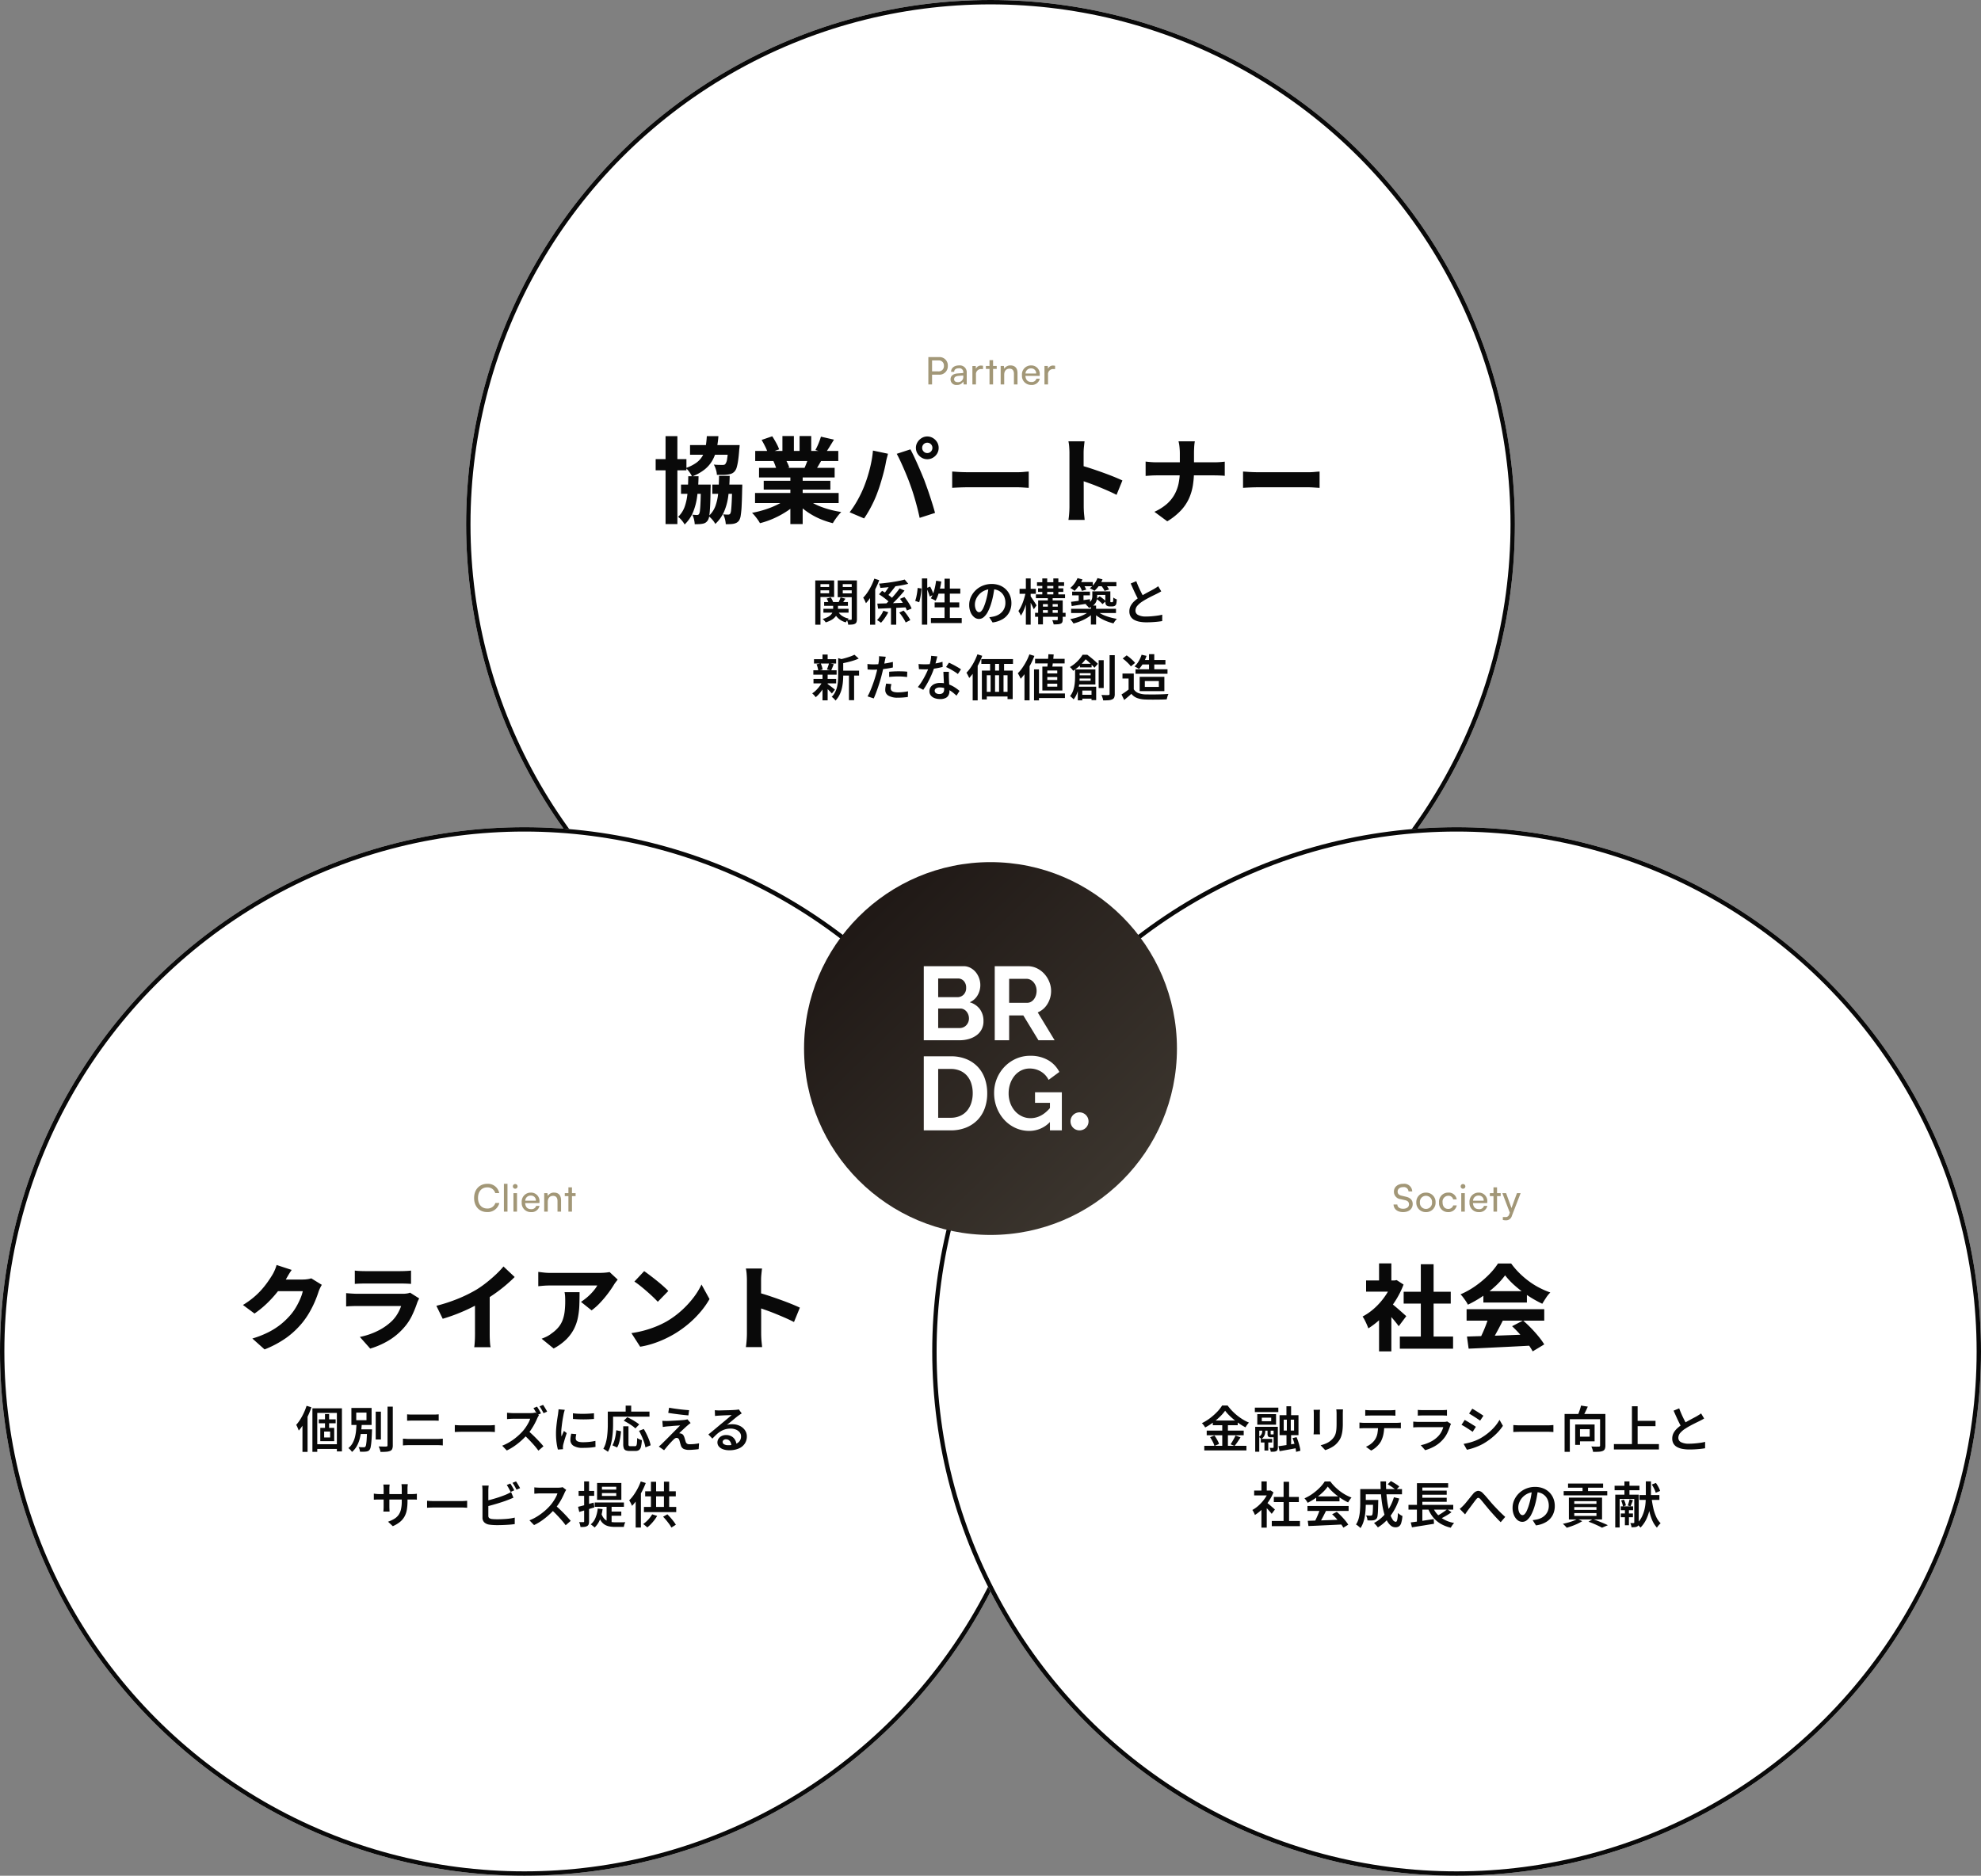
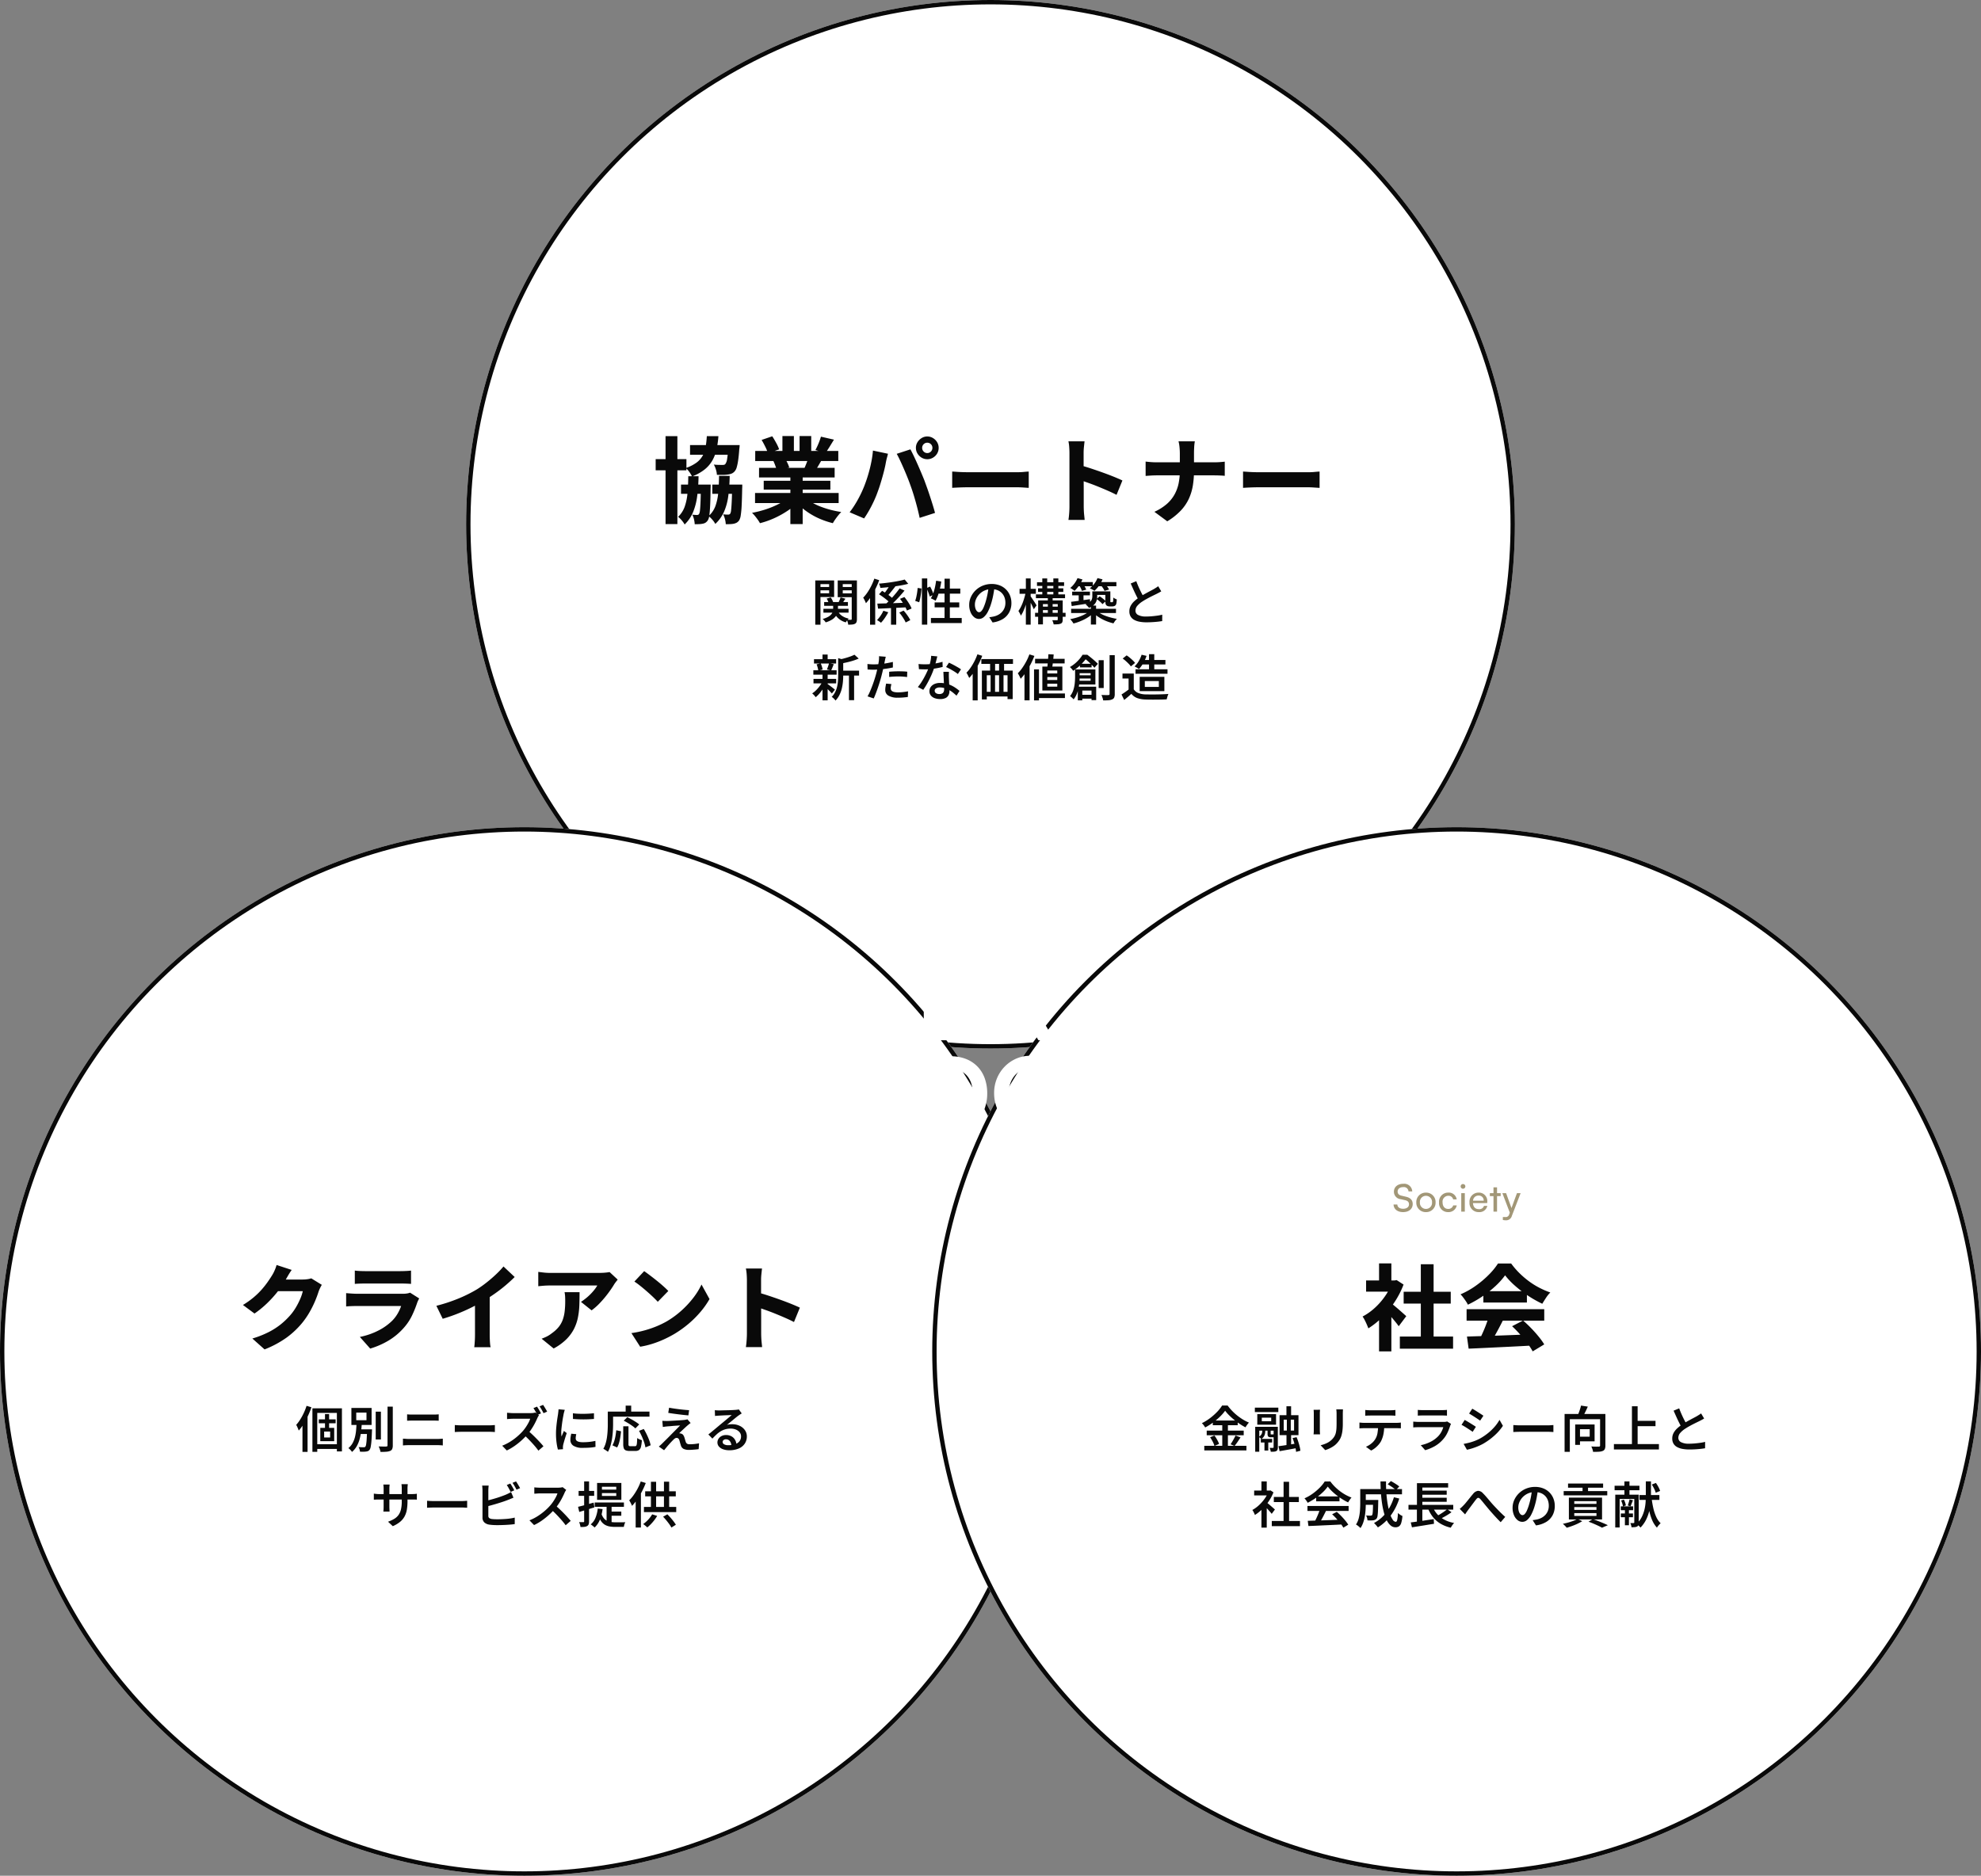
<svg xmlns="http://www.w3.org/2000/svg" width="680" height="644" viewBox="0 0 680 644">
  <rect x="0" y="0" width="680" height="644" fill="#808080" stroke="none" />
  <defs>
    <linearGradient id="linear-gradient" x1="0.022" x2="1" y2="1" gradientUnits="objectBoundingBox">
      <stop offset="0" stop-color="#1a1311" />
      <stop offset="1" stop-color="#413b33" />
    </linearGradient>
  </defs>
  <g id="グループ_12718" data-name="グループ 12718" transform="translate(-360 -8626)">
    <g id="楕円形_112" data-name="楕円形 112" transform="translate(520 8626)" fill="#fff" stroke="#090909" stroke-width="1.5">
      <circle cx="180" cy="180" r="180" stroke="none" />
      <circle cx="180" cy="180" r="179.25" fill="none" />
    </g>
    <g id="楕円形_113" data-name="楕円形 113" transform="translate(360 8910)" fill="#fff" stroke="#090909" stroke-width="1.5">
      <circle cx="180" cy="180" r="180" stroke="none" />
      <circle cx="180" cy="180" r="179.25" fill="none" />
    </g>
    <g id="楕円形_114" data-name="楕円形 114" transform="translate(680 8910)" fill="#fff" stroke="#090909" stroke-width="1.5">
      <circle cx="180" cy="180" r="180" stroke="none" />
      <circle cx="180" cy="180" r="179.25" fill="none" />
    </g>
    <g id="グループ_12465" data-name="グループ 12465" transform="translate(0 374)">
      <path id="パス_31723" data-name="パス 31723" d="M-95.488-10.624h8.064v3.168h-8.064Zm-7.648-13.568H-89.28v3.328h-13.856Zm-3.1,13.568H-98.3v3.168h-7.936Zm-8.7-8.736h10.56v3.84h-10.56Zm3.392-7.9h4.064V2.944h-4.064Zm12.128,16.64h3.36v.5q0,.5-.032.816-.032,3.584-.144,5.84t-.288,3.456a3.96,3.96,0,0,1-.528,1.68,2.832,2.832,0,0,1-.832.816,2.938,2.938,0,0,1-.992.336,7.954,7.954,0,0,1-1.168.128q-.688.032-1.488.032a8.858,8.858,0,0,0-.256-1.7,6.356,6.356,0,0,0-.576-1.568q.544.032.944.064t.688.032a.892.892,0,0,0,.432-.1.8.8,0,0,0,.3-.32,3.615,3.615,0,0,0,.272-1.216q.112-.96.192-2.928t.112-5.3Zm10.752,0h3.456v.512q0,.512-.032.832-.064,3.552-.176,5.792a30.437,30.437,0,0,1-.32,3.44,4.683,4.683,0,0,1-.528,1.68,2.666,2.666,0,0,1-.864.816,3.994,3.994,0,0,1-1.024.368,8.03,8.03,0,0,1-1.184.128q-.7.032-1.536.032a8.5,8.5,0,0,0-.272-1.744,7.079,7.079,0,0,0-.624-1.648q.576.064.992.08t.7.016a1.041,1.041,0,0,0,.432-.08.881.881,0,0,0,.336-.3,3.561,3.561,0,0,0,.272-1.2q.112-.944.208-2.912t.16-5.232Zm-1.312-13.568h3.872l-.032.512a8.894,8.894,0,0,1-.1.9q-.16,2.272-.384,3.808a17.359,17.359,0,0,1-.5,2.432,3.431,3.431,0,0,1-.688,1.344,2.867,2.867,0,0,1-1.088.8,5.651,5.651,0,0,1-1.344.32,11.113,11.113,0,0,1-1.568.112q-.992.016-2.112-.016a7.219,7.219,0,0,0-.336-1.824,7.87,7.87,0,0,0-.72-1.7q.9.1,1.712.112t1.232.016a2.832,2.832,0,0,0,.576-.048.835.835,0,0,0,.416-.24,3.555,3.555,0,0,0,.624-1.744q.24-1.36.432-4.3Zm-7.392-3.072h3.968a31.522,31.522,0,0,1-.672,4.688,13.37,13.37,0,0,1-1.472,3.792,10.921,10.921,0,0,1-2.656,3.024,16.55,16.55,0,0,1-4.256,2.352,8.309,8.309,0,0,0-.912-1.536,8.508,8.508,0,0,0-1.2-1.376,13.9,13.9,0,0,0,3.616-1.824A7.622,7.622,0,0,0-98.832-20.5a9.212,9.212,0,0,0,1.04-3.008A35.184,35.184,0,0,0-97.376-27.264Zm-6.368,13.76h3.52a60.944,60.944,0,0,1-.464,6.832A21.844,21.844,0,0,1-102.08-1.2a12.485,12.485,0,0,1-2.912,4.272,8.242,8.242,0,0,0-.976-1.392A7.5,7.5,0,0,0-107.232.448a8.941,8.941,0,0,0,2.256-3.472,18.674,18.674,0,0,0,.96-4.608Q-103.776-10.24-103.744-13.5Zm10.56-.128h3.648A60.713,60.713,0,0,1-90-6.784,20.074,20.074,0,0,1-91.44-1.36a12.746,12.746,0,0,1-3.024,4.24,7.323,7.323,0,0,0-1.008-1.44,8.139,8.139,0,0,0-1.3-1.248,8.547,8.547,0,0,0,2.336-3.424,17.916,17.916,0,0,0,.976-4.576Q-93.216-10.4-93.184-13.632Zm12.352,5.888h28.7v3.456h-28.7Zm.064-14.432h28.512v3.456H-80.768Zm1.312,5.792H-53.5v3.3H-79.456Zm1.6,4.448h22.88V-8.9h-22.88Zm9.152-2.752h4.224V2.944H-68.7ZM-71.424-27.3h3.936v6.752h-3.936Zm5.888,0h4v6.5h-4Zm-3.84,21.12,3.328,1.5A20.117,20.117,0,0,1-69.7-1.6,31.746,31.746,0,0,1-74.208.9a29.374,29.374,0,0,1-4.928,1.728,11.146,11.146,0,0,0-.752-1.2q-.464-.656-.976-1.28a11.087,11.087,0,0,0-.992-1.072,36.013,36.013,0,0,0,4.8-1.232,29.664,29.664,0,0,0,4.368-1.824A16.661,16.661,0,0,0-69.376-6.176Zm5.664-.1a14.057,14.057,0,0,0,2.3,1.712A19.026,19.026,0,0,0-58.416-3.1a32.763,32.763,0,0,0,3.456,1.12,34.412,34.412,0,0,0,3.728.768A14.855,14.855,0,0,0-52.256-.064Q-52.8.608-53.3,1.328t-.816,1.3a30.006,30.006,0,0,1-3.744-1.2,25.092,25.092,0,0,1-3.488-1.7,23.975,23.975,0,0,1-3.1-2.16,19.147,19.147,0,0,1-2.56-2.528Zm5.5-20.8,4.48,1.024q-.8,1.312-1.552,2.528t-1.392,2.08L-60.1-22.5q.352-.64.72-1.44t.672-1.632Q-58.4-26.4-58.208-27.072Zm-4.192,6.88,4.512,1.024q-.672,1.184-1.28,2.208t-1.12,1.76l-3.616-.992q.416-.9.832-2T-62.4-20.192Zm-16.16-5.76,3.648-1.248q.672,1.024,1.36,2.288a14.894,14.894,0,0,1,1.008,2.192l-3.872,1.376a11.1,11.1,0,0,0-.864-2.224Q-77.92-24.864-78.56-25.952Zm4.032,7.232,4.128-.64q.384.64.768,1.456a8.553,8.553,0,0,1,.544,1.424l-4.32.736q-.16-.576-.48-1.44T-74.528-18.72Zm51.072-4.512a1.752,1.752,0,0,0,.512,1.264,1.673,1.673,0,0,0,1.248.528,1.673,1.673,0,0,0,1.248-.528,1.752,1.752,0,0,0,.512-1.264,1.7,1.7,0,0,0-.512-1.248,1.7,1.7,0,0,0-1.248-.512,1.7,1.7,0,0,0-1.248.512A1.7,1.7,0,0,0-23.456-23.232Zm-2.144,0a3.61,3.61,0,0,1,.544-1.936,4.327,4.327,0,0,1,1.424-1.424,3.61,3.61,0,0,1,1.936-.544,3.692,3.692,0,0,1,1.952.544,4.136,4.136,0,0,1,1.424,1.424,3.692,3.692,0,0,1,.528,1.936,3.751,3.751,0,0,1-.528,1.968,4,4,0,0,1-1.424,1.408,3.776,3.776,0,0,1-1.952.528,3.692,3.692,0,0,1-1.936-.528,4.182,4.182,0,0,1-1.424-1.408A3.667,3.667,0,0,1-25.6-23.232ZM-43.36-10.048q.544-1.376,1.024-2.864t.88-3.056q.4-1.568.688-3.168t.416-3.168l5.152,1.088q-.1.48-.288,1.152t-.32,1.3q-.128.624-.192,1.008-.16.864-.448,2.048t-.656,2.48q-.368,1.3-.768,2.592t-.816,2.384q-.544,1.568-1.328,3.264T-41.68-1.744Q-42.56-.192-43.392.992l-4.96-2.112A33.889,33.889,0,0,0-45.52-5.488,38.326,38.326,0,0,0-43.36-10.048Zm15.808-.512Q-28-11.84-28.592-13.3t-1.232-2.928q-.64-1.472-1.248-2.768t-1.12-2.192l4.7-1.536q.512.928,1.152,2.272t1.3,2.832q.656,1.488,1.264,2.928t1.056,2.56q.384,1.056.9,2.48T-20.8-6.672q.512,1.552.976,3.056T-19.04-.9L-24.32.8q-.416-1.952-.928-3.9t-1.088-3.84Q-26.912-8.832-27.552-10.56Zm14.4-4.544q.608.032,1.568.1t1.968.1q1.008.032,1.808.032H9.28q1.12,0,2.144-.1t1.7-.128v5.6q-.576-.032-1.712-.112T9.28-9.7H-7.808q-1.376,0-2.88.064t-2.464.128ZM27.1-3.136V-21.472q0-.9-.08-2.016a13.728,13.728,0,0,0-.272-1.984h5.536q-.1.864-.208,1.9a19.562,19.562,0,0,0-.112,2.1V-15.9q0,1.856.016,3.808T32-8.336v5.2q0,.448.032,1.28T32.16-.112q.1.912.16,1.616H26.752q.16-.96.256-2.3T27.1-3.136Zm3.84-14.08q1.6.416,3.584,1.072t4.032,1.392q2.048.736,3.824,1.456t2.9,1.264L43.264-7.1q-1.344-.7-2.96-1.408T37.04-9.888q-1.648-.672-3.216-1.232t-2.88-1.008Zm34.048-4.352q0-.832-.112-1.952a12.285,12.285,0,0,0-.336-1.952h5.6a15.167,15.167,0,0,0-.224,2q-.064,1.168-.064,1.936v6.208a31.264,31.264,0,0,1-.384,4.976A17.745,17.745,0,0,1,68.1-5.792,15.376,15.376,0,0,1,65.3-1.68a22.086,22.086,0,0,1-4.624,3.664L56.256-1.28A17.358,17.358,0,0,0,60.56-4a12.274,12.274,0,0,0,2.656-3.312,13.561,13.561,0,0,0,1.376-3.824,21.5,21.5,0,0,0,.4-4.192v-6.24Zm-11.744,3.04q.8.1,1.776.176t1.968.08H76.7q1.184,0,2.176-.08t1.536-.144v4.864q-.544-.064-1.632-.112t-2.112-.048H57.088q-1.056,0-2.032.064t-1.808.128ZM86.688-15.1q.608.032,1.568.1t1.968.1q1.008.032,1.808.032H109.12q1.12,0,2.144-.1t1.7-.128v5.6q-.576-.032-1.712-.112T109.12-9.7H92.032q-1.376,0-2.88.064T86.688-9.5Z" transform="translate(700 8429)" fill="#090909" />
-       <path id="パス_31724" data-name="パス 31724" d="M-17.68-3.354a2.886,2.886,0,0,0,3.029-3.029A2.842,2.842,0,0,0-17.68-9.4h-3.653V0h1.274V-3.354Zm-.221-4.9A1.724,1.724,0,0,1-15.99-6.4a1.774,1.774,0,0,1-1.963,1.9h-2.106V-8.255ZM-11.557.156A2.343,2.343,0,0,0-9.334-1.027L-9.2,0h1.04V-3.991A2.364,2.364,0,0,0-10.8-6.539c-1.638,0-2.73.871-2.73,2.2h1.066c0-.767.585-1.222,1.612-1.222a1.31,1.31,0,0,1,1.5,1.443v.182l-2,.156c-1.495.117-2.366.845-2.366,2.015A1.911,1.911,0,0,0-11.557.156Zm.351-.949c-.793,0-1.287-.338-1.287-1.014,0-.624.442-1.04,1.521-1.144l1.625-.13v.338A1.767,1.767,0,0,1-11.206-.793Zm8.632-5.616a2.949,2.949,0,0,0-.65-.078A1.8,1.8,0,0,0-4.992-5.382l-.078-.962H-6.214V0h1.222V-3.367A1.744,1.744,0,0,1-3.12-5.291h.546ZM.884,0V-5.33H2.132V-6.357H.884V-8.346H-.338v1.989H-1.586V-5.33H-.338V0ZM4.706,0V-3.367c0-1.235.663-2.054,1.807-2.054.936,0,1.534.52,1.534,1.807V0H9.269V-3.887c0-1.625-.767-2.652-2.444-2.652A2.36,2.36,0,0,0,4.719-5.382l-.13-.975h-1.1V0Zm9.256.156a2.737,2.737,0,0,0,2.951-2.132H15.769A1.64,1.64,0,0,1,13.988-.858c-1.209,0-1.911-.741-2-2.08L16.9-2.951v-.455a2.885,2.885,0,0,0-2.99-3.133A3.091,3.091,0,0,0,10.8-3.172,3.091,3.091,0,0,0,13.962.156ZM13.91-5.512a1.655,1.655,0,0,1,1.768,1.755H12.012A1.817,1.817,0,0,1,13.91-5.512Zm8.255-.9a2.949,2.949,0,0,0-.65-.078,1.8,1.8,0,0,0-1.768,1.105l-.078-.962H18.525V0h1.222V-3.367a1.744,1.744,0,0,1,1.872-1.924h.546Z" transform="translate(700 8384)" fill="#a29777" />
      <path id="パス_31722" data-name="パス 31722" d="M-57.1-6.29h8.16V-5H-57.1Zm-.255,2.312h8.636v1.326h-8.636Zm3.349-1.683h1.649v1.785a4.814,4.814,0,0,1-.161,1.215,3.7,3.7,0,0,1-.6,1.224A4.729,4.729,0,0,1-54.375-.289,8.728,8.728,0,0,1-56.559.68a5.986,5.986,0,0,0-.476-.6,4.215,4.215,0,0,0-.6-.569,7.879,7.879,0,0,0,1.93-.748,3.822,3.822,0,0,0,1.088-.892,2.567,2.567,0,0,0,.485-.927,3.4,3.4,0,0,0,.119-.85ZM-52.5-3.4a4.307,4.307,0,0,0,1.428,1.768,5.987,5.987,0,0,0,2.4,1,6.755,6.755,0,0,0-.535.621,4.261,4.261,0,0,0-.451.689A6.207,6.207,0,0,1-52.275-.731a6.144,6.144,0,0,1-1.564-2.38Zm-3.757-4.08,1.394-.408a5.316,5.316,0,0,1,.527.841,4.508,4.508,0,0,1,.34.842l-1.5.442a5.529,5.529,0,0,0-.289-.842A4.766,4.766,0,0,0-56.253-7.48Zm4.794-.425,1.666.459q-.34.493-.655.969t-.569.833l-1.207-.425A9.58,9.58,0,0,0-51.791-7Q-51.578-7.514-51.459-7.905Zm-7.786-3.57h4.42v1.156h-4.42Zm7.837,0h4.437v1.156h-4.437Zm3.774-2.244h1.785V-.493A3.236,3.236,0,0,1-45.985.544a1.11,1.11,0,0,1-.527.612,2.527,2.527,0,0,1-.952.263,13.691,13.691,0,0,1-1.377.059A4.848,4.848,0,0,0-49.02.62a5.657,5.657,0,0,0-.314-.858q.442.017.858.025t.569.009a.323.323,0,0,0,.213-.085.333.333,0,0,0,.059-.221Zm-11.441,0h5.406v5.695h-5.406V-9.3h3.689v-3.145h-3.689Zm12.359,0v1.275h-3.995v3.179h3.995v1.292h-5.729v-5.746Zm-13.43,0h1.785v15.2h-1.785Zm25.993,8.5h1.8v6.7h-1.8Zm-4.692-.544,2.966-.077q1.691-.042,3.587-.11l3.749-.136L-28.594-4.5q-1.768.1-3.578.187l-3.451.162q-1.64.077-2.966.127Zm9.4-8.262,1.207,1.462q-.986.272-2.151.485t-2.423.391q-1.258.179-2.524.314t-2.457.221a4.829,4.829,0,0,0-.2-.757,5.517,5.517,0,0,0-.281-.705q1.156-.1,2.38-.247t2.389-.332q1.164-.187,2.2-.391T-29.444-14.025ZM-31.195-11l1.683.765q-.8.986-1.743,2.023t-1.9,1.981q-.96.944-1.811,1.657L-36.312-5.3q.629-.561,1.326-1.25T-33.6-8.007q.688-.765,1.309-1.538T-31.195-11Zm-3.162-1.513,1.7.85q-.459.578-.935,1.181t-.935,1.156q-.459.553-.867.96l-1.241-.714q.391-.459.816-1.054T-35-11.347A10.821,10.821,0,0,0-34.357-12.512Zm3.043,9.843,1.479-.7q.442.476.892,1.071t.825,1.173A7.745,7.745,0,0,1-27.54-.085l-1.581.8A7.887,7.887,0,0,0-29.665-.34q-.357-.6-.782-1.207A13.26,13.26,0,0,0-31.314-2.669Zm.255-4.726,1.513-.629q.476.6.969,1.3t.884,1.394a9.987,9.987,0,0,1,.612,1.249l-1.615.7a8.6,8.6,0,0,0-.561-1.241q-.374-.7-.85-1.428T-31.059-7.395Zm-7.208-1.564,1.054-1.19q.646.374,1.36.85t1.343.969a8.621,8.621,0,0,1,1.02.918l-1.139,1.326a7.774,7.774,0,0,0-.969-.935q-.612-.51-1.318-1.02T-38.267-8.959Zm-1.615-5.372,1.683.527a28.293,28.293,0,0,1-1.25,2.9A27.246,27.246,0,0,1-41.013-8.16,16.683,16.683,0,0,1-42.755-5.9Q-42.84-6.12-43-6.477T-43.35-7.2a3.86,3.86,0,0,0-.357-.587A13.116,13.116,0,0,0-42.22-9.63a20.056,20.056,0,0,0,1.309-2.253A19.856,19.856,0,0,0-39.882-14.331ZM-41.344-9.69l1.751-1.751.017.017v12.9h-1.768Zm4.573,6.375,1.683.527A20.218,20.218,0,0,1-36.244-.876,13.161,13.161,0,0,1-37.587.816a5.6,5.6,0,0,0-.671-.493q-.4-.255-.688-.425a11.81,11.81,0,0,0,.833-.978,11.514,11.514,0,0,0,.774-1.139A9.784,9.784,0,0,0-36.771-3.315ZM-23.545-14.4h1.836V1.462h-1.836Zm-1.462,3.264,1.309.187q-.034.714-.145,1.572t-.272,1.683a13.589,13.589,0,0,1-.365,1.47L-25.857-6.7a9.642,9.642,0,0,0,.391-1.343q.17-.765.289-1.581T-25.007-11.135Zm3.043.051,1.241-.527a13.9,13.9,0,0,1,.705,1.453,9.611,9.611,0,0,1,.467,1.335l-1.326.629a7.474,7.474,0,0,0-.255-.875q-.17-.484-.382-1.02A10.876,10.876,0,0,0-21.964-11.084Zm3.3-2.533,1.768.272a23.807,23.807,0,0,1-.468,2.474q-.3,1.215-.671,2.278a11.222,11.222,0,0,1-.833,1.862,3.088,3.088,0,0,0-.476-.3q-.306-.161-.612-.306t-.527-.23a9.126,9.126,0,0,0,.816-1.7,15.945,15.945,0,0,0,.6-2.091Q-18.819-12.478-18.666-13.617Zm.425,2.7h7.871V-9.18h-8.4Zm2.465-3.4h1.819V.17h-1.819Zm-3.4,8.143h8.449v1.7h-8.449ZM-20.451-.816H-9.877V.918H-20.451ZM1.428-11.645q-.187,1.309-.45,2.763A27.16,27.16,0,0,1,.272-5.95,16.238,16.238,0,0,1-.884-3.009,6.127,6.127,0,0,1-2.3-1.139a2.542,2.542,0,0,1-1.657.646A2.589,2.589,0,0,1-5.61-1.105,4.283,4.283,0,0,1-6.843-2.813,6.342,6.342,0,0,1-7.31-5.321a6.466,6.466,0,0,1,.595-2.737,7.51,7.51,0,0,1,1.641-2.3,7.659,7.659,0,0,1,2.448-1.572,7.989,7.989,0,0,1,3.035-.569,7.449,7.449,0,0,1,2.8.5A6.223,6.223,0,0,1,5.338-10.6,6.2,6.2,0,0,1,6.7-8.517a6.8,6.8,0,0,1,.476,2.55,6.679,6.679,0,0,1-.74,3.179,6.041,6.041,0,0,1-2.167,2.3A9,9,0,0,1,.714.714l-1.139-1.8q.476-.051.85-.119t.714-.136a6.061,6.061,0,0,0,1.539-.578A4.884,4.884,0,0,0,3.944-2.9,4.387,4.387,0,0,0,4.8-4.276a4.722,4.722,0,0,0,.314-1.759A5.351,5.351,0,0,0,4.8-7.905a4.254,4.254,0,0,0-.927-1.487,4.168,4.168,0,0,0-1.487-.986,5.418,5.418,0,0,0-2.014-.348,5.736,5.736,0,0,0-2.44.493A5.712,5.712,0,0,0-3.859-8.959a5.685,5.685,0,0,0-1.113,1.7,4.552,4.552,0,0,0-.383,1.751A4.415,4.415,0,0,0-5.134-4a2.21,2.21,0,0,0,.552.9,1.008,1.008,0,0,0,.672.3,1.078,1.078,0,0,0,.748-.374,4.093,4.093,0,0,0,.739-1.164,16.152,16.152,0,0,0,.74-2.015,26.22,26.22,0,0,0,.646-2.609A26.137,26.137,0,0,0-.646-11.7Zm14.892.629h8.67v1.241H16.32Zm-.731,2.091h10v1.309h-10ZM15.3-2.6H25.772v1.36H15.3Zm1.938-2.125h6.613v1.207H17.238Zm-1.275-8.381h9.3v1.275h-9.3ZM17.782-14.4h1.683v6.086H17.782Zm1.9,6.222h1.649v6.171H19.686ZM21.573-14.4H23.29v6.052H21.573ZM16.354-6.868h7.412v1.275H18v6.97H16.354Zm6.732,0h1.7V-.306a2.382,2.382,0,0,1-.144.926.972.972,0,0,1-.552.5,3.217,3.217,0,0,1-1,.213q-.595.042-1.411.042a4.383,4.383,0,0,0-.2-.739,7.309,7.309,0,0,0-.28-.706q.51.017.977.017h.637q.272-.017.272-.272ZM9.979-10.829h5.593v1.7H9.979Zm2.159-3.57h1.649V1.462H12.138ZM12.1-9.707l1.037.357q-.187,1.02-.468,2.1t-.629,2.125a20.226,20.226,0,0,1-.757,1.946,9.987,9.987,0,0,1-.867,1.564,4.657,4.657,0,0,0-.374-.833q-.255-.459-.459-.782a10.229,10.229,0,0,0,.8-1.318A14.43,14.43,0,0,0,11.1-6.18q.323-.875.578-1.785T12.1-9.707Zm1.6,1.36q.153.187.451.629t.646.969q.348.527.629.969t.382.629l-.952,1.326q-.153-.374-.4-.893t-.535-1.071q-.289-.553-.552-1.029L12.937-7.6Zm14.331-1.53h6.1V-8.6h-6.1Zm2.244.391h1.649v3.417H30.277ZM27.659-6.375q.833-.1,1.887-.247t2.236-.314l2.354-.34L34.2-5.9q-1.683.255-3.349.518t-2.975.468Zm7.293-3.587h1.666v1.751A4.974,4.974,0,0,1,36.4-6.766,3.4,3.4,0,0,1,35.564-5.4,4.953,4.953,0,0,1,33.8-4.3a4.659,4.659,0,0,0-.34-.417q-.221-.246-.459-.467a3.077,3.077,0,0,0-.425-.34,4.961,4.961,0,0,0,1.547-.816,2.147,2.147,0,0,0,.672-.935,3.151,3.151,0,0,0,.161-.986Zm4.471,0H41.14v3.477a.34.34,0,0,0,.034.179.277.277,0,0,0,.2.068H41.7a1.1,1.1,0,0,0,.136-.008.272.272,0,0,0,.119-.043.7.7,0,0,0,.136-.34,2.738,2.738,0,0,0,.042-.476q.008-.323.025-.748a2.519,2.519,0,0,0,.553.366,5.252,5.252,0,0,0,.637.28q-.017.476-.076.944a3.926,3.926,0,0,1-.127.671,1.116,1.116,0,0,1-.544.629,1.5,1.5,0,0,1-.408.127,2.611,2.611,0,0,1-.459.043H40.9a2.031,2.031,0,0,1-.6-.093,1.307,1.307,0,0,1-.51-.28,1.139,1.139,0,0,1-.289-.536,4.939,4.939,0,0,1-.085-1.1ZM27.676-3.978h15.4v1.445h-15.4Zm6.783-1.1h1.785V1.428H34.459Zm-.544,1.921,1.377.612a9.38,9.38,0,0,1-1.368,1.182A13.126,13.126,0,0,1,32.249-.357a18.926,18.926,0,0,1-1.861.824,17.4,17.4,0,0,1-1.9.6,9.384,9.384,0,0,0-.535-.782,6.75,6.75,0,0,0-.6-.714q.935-.17,1.878-.433a16.734,16.734,0,0,0,1.819-.62,13.369,13.369,0,0,0,1.615-.782A6.762,6.762,0,0,0,33.915-3.162Zm2.822.1a8.252,8.252,0,0,0,1.284.842,12.082,12.082,0,0,0,1.632.723q.893.323,1.845.57t1.887.4a4.267,4.267,0,0,0-.417.451q-.229.281-.425.569t-.332.527A17.752,17.752,0,0,1,40.324.459a15.224,15.224,0,0,1-1.845-.8,14.7,14.7,0,0,1-1.674-1,8.815,8.815,0,0,1-1.377-1.173Zm-7.021-10.1h5.406v1.428H29.716Zm6.817,0h6.681v1.428H36.533Zm-6.664-1.36,1.7.459A12.937,12.937,0,0,1,30.337-11.9a11.835,11.835,0,0,1-1.487,1.768,3.071,3.071,0,0,0-.425-.34q-.272-.187-.552-.365t-.5-.3a8.131,8.131,0,0,0,1.445-1.53A8.713,8.713,0,0,0,29.869-14.518Zm6.851,0,1.734.425a9.918,9.918,0,0,1-1.224,2.2,11.121,11.121,0,0,1-1.547,1.743,3.73,3.73,0,0,0-.467-.306q-.3-.17-.6-.323t-.535-.255a7.147,7.147,0,0,0,1.547-1.547A8.264,8.264,0,0,0,36.72-14.518Zm-6.273,2.5,1.394-.374a9.125,9.125,0,0,1,.587.935,7.853,7.853,0,0,1,.433.9l-1.5.425A4.864,4.864,0,0,0,31-11.05,9.683,9.683,0,0,0,30.447-12.019Zm7.48,0,1.479-.408a9.84,9.84,0,0,1,.74.918,5.693,5.693,0,0,1,.553.918l-1.564.459a5.335,5.335,0,0,0-.5-.927A9.824,9.824,0,0,0,37.927-12.019Zm-1.5,4.675,1.037-.918a8.782,8.782,0,0,1,.773.518q.4.3.748.6a4.211,4.211,0,0,1,.552.552l-1.1,1.02a6.768,6.768,0,0,0-.884-.892A12.714,12.714,0,0,0,36.431-7.344Zm-.85-2.618h4.726v1.207H35.581Zm23.035-.017q-.357.221-.748.434t-.833.433q-.408.2-.994.485T54.783-8q-.671.349-1.343.722t-1.267.765a7.9,7.9,0,0,0-1.759,1.487,2.564,2.564,0,0,0-.654,1.691,1.633,1.633,0,0,0,.918,1.479,5.669,5.669,0,0,0,2.754.527q.9,0,1.9-.085t1.955-.221a15.045,15.045,0,0,0,1.666-.323L58.939.238q-.7.119-1.547.212T55.573.6Q54.6.663,53.5.663a12.742,12.742,0,0,1-2.3-.2,6.147,6.147,0,0,1-1.853-.629A3.212,3.212,0,0,1,48.11-1.326a3.39,3.39,0,0,1-.442-1.785,3.956,3.956,0,0,1,.459-1.9,6.06,6.06,0,0,1,1.25-1.59A14.026,14.026,0,0,1,51.17-7.99q.612-.425,1.309-.816t1.368-.757q.671-.365,1.258-.672t.978-.527l.8-.493a7.282,7.282,0,0,0,.68-.476Zm-8.568-3.485q.408,1.122.875,2.159t.935,1.938q.467.9.859,1.615L51-6.749q-.459-.748-.944-1.717t-.969-2.049q-.485-1.079-.961-2.151ZM-51.459,17.262h6.341v1.683h-6.341Zm-9.129-3.944h7.6v1.5h-7.6Zm-.17,6.766h7.786v1.547h-7.786Zm-.051-2.958h7.99v1.513h-7.99Zm12.223.867h1.768v9.4h-1.768Zm-9.078-6.273H-55.9V14h-1.768Zm0,6.8H-55.9v8.925h-1.768Zm5.372-5.559,2.159.612q-.034.2-.425.289v5.066q0,.952-.094,2.066a16.626,16.626,0,0,1-.357,2.278,10.336,10.336,0,0,1-.8,2.261,7.811,7.811,0,0,1-1.4,2,2.629,2.629,0,0,0-.349-.451q-.229-.247-.484-.476a1.971,1.971,0,0,0-.476-.332,6.56,6.56,0,0,0,1.215-1.7,8.314,8.314,0,0,0,.663-1.887,13.424,13.424,0,0,0,.28-1.929q.068-.96.068-1.862Zm5.593-1.173,1.462,1.326a18.573,18.573,0,0,1-1.87.7q-1.02.323-2.083.569t-2.065.434a4.914,4.914,0,0,0-.238-.706,3.857,3.857,0,0,0-.34-.672q.935-.2,1.887-.467t1.8-.569A12.324,12.324,0,0,0-46.7,11.788Zm-9.333,9.979q.187.119.561.4t.8.6q.425.323.773.6t.5.417L-54.451,25.1q-.2-.238-.535-.587t-.706-.714q-.374-.365-.731-.7t-.6-.535ZM-59.7,15.086l1.411-.34a7.378,7.378,0,0,1,.416,1.088,7.833,7.833,0,0,1,.247,1.037l-1.5.408a6.024,6.024,0,0,0-.2-1.071A7.877,7.877,0,0,0-59.7,15.086Zm4.267-.374,1.632.323q-.238.595-.467,1.173t-.434.986l-1.445-.323q.119-.306.255-.68t.264-.765A6.934,6.934,0,0,0-55.437,14.712Zm-2.21,6.239,1.292.493a13.237,13.237,0,0,1-1.012,1.844,17.6,17.6,0,0,1-1.284,1.734,9.835,9.835,0,0,1-1.36,1.352,5.976,5.976,0,0,0-.552-.689,5.36,5.36,0,0,0-.654-.62,7.961,7.961,0,0,0,1.36-1.1,11.807,11.807,0,0,0,1.25-1.454A11.086,11.086,0,0,0-57.647,20.951Zm21.692-8.466q-.085.323-.187.791t-.153.74q-.119.595-.289,1.419t-.382,1.743q-.212.918-.434,1.768-.221.9-.544,1.955t-.688,2.125q-.366,1.071-.74,2.049t-.714,1.726l-2.125-.714a13.559,13.559,0,0,0,.8-1.581q.408-.935.808-2t.739-2.117q.34-1.054.578-1.938.17-.612.315-1.25t.272-1.241q.127-.6.221-1.13t.145-.9q.051-.442.068-.892a4.95,4.95,0,0,0-.017-.74ZM-40.137,15.1q1.02,0,2.133-.094t2.261-.289q1.147-.2,2.236-.45v1.9q-1.054.238-2.236.408t-2.32.264q-1.139.093-2.091.093-.6,0-1.088-.025t-.952-.042l-.051-1.887q.646.068,1.13.094T-40.137,15.1Zm5.355,2.533q.714-.068,1.556-.11t1.674-.043q.731,0,1.488.025t1.488.111l-.051,1.836q-.646-.085-1.385-.144t-1.521-.06q-.85,0-1.649.043t-1.6.127Zm.765,4.233q-.1.374-.17.765a4.042,4.042,0,0,0-.068.68,1.353,1.353,0,0,0,.111.544,1.044,1.044,0,0,0,.382.442,2.213,2.213,0,0,0,.757.3,5.689,5.689,0,0,0,1.233.111,16,16,0,0,0,1.717-.094q.867-.094,1.751-.264l-.068,1.955q-.714.085-1.564.162t-1.853.076a6.174,6.174,0,0,1-3.222-.689,2.182,2.182,0,0,1-1.113-1.963,6.814,6.814,0,0,1,.093-1.122q.094-.561.2-1.071Zm9.316-6.885q.527.051,1.122.076t1.088.025q1.02,0,2.074-.1t2.065-.3a17.165,17.165,0,0,0,1.879-.468l.051,1.768q-.765.2-1.768.391t-2.108.315a19.119,19.119,0,0,1-2.193.127q-.493,0-1.02-.017t-1.054-.051Zm6.443-2.618q-.1.425-.272,1.088t-.365,1.394q-.2.731-.434,1.428a25.075,25.075,0,0,1-1,2.593q-.612,1.368-1.326,2.669a23.4,23.4,0,0,1-1.428,2.3l-1.853-.952A17.027,17.027,0,0,0-23.8,21.333q.561-.858,1.063-1.785t.9-1.793a15.654,15.654,0,0,0,.638-1.581,18.647,18.647,0,0,0,.552-1.972,11.049,11.049,0,0,0,.28-2.04Zm3.995,5.287q-.034.527-.034,1.028t.017,1.046q.017.391.043,1t.059,1.292q.034.68.06,1.3t.026.994a2.983,2.983,0,0,1-.315,1.368,2.228,2.228,0,0,1-1.011.978,4.13,4.13,0,0,1-1.87.357,5.406,5.406,0,0,1-1.844-.3,3.008,3.008,0,0,1-1.326-.9,2.275,2.275,0,0,1-.5-1.5,2.5,2.5,0,0,1,.451-1.462,2.982,2.982,0,0,1,1.275-1.011,4.727,4.727,0,0,1,1.93-.365,8.582,8.582,0,0,1,2.728.417,9.811,9.811,0,0,1,2.236,1.054,14.413,14.413,0,0,1,1.7,1.267l-1.02,1.632q-.476-.425-1.062-.918A9.852,9.852,0,0,0-14.042,24a7.736,7.736,0,0,0-1.572-.705,5.8,5.8,0,0,0-1.794-.272,2.283,2.283,0,0,0-1.275.315.938.938,0,0,0-.476.807.992.992,0,0,0,.417.816,1.923,1.923,0,0,0,1.2.323,1.89,1.89,0,0,0,.969-.212,1.2,1.2,0,0,0,.51-.578,2.117,2.117,0,0,0,.153-.825q0-.408-.034-1.139t-.076-1.607q-.043-.875-.085-1.742t-.059-1.53Zm3.06.765a11.289,11.289,0,0,0-1.215-.858q-.722-.45-1.487-.867t-1.343-.672l.986-1.5q.459.2,1.037.493t1.173.621q.595.331,1.105.637a8.412,8.412,0,0,1,.816.544Zm8.058-5.134H7.718v1.649H-3.145Zm.187,3.961H7.616v9.792H5.848V18.843H-1.275v8.3H-2.958Zm2.822-3.74H1.581v4.913H-.136Zm3.077-.017H4.658V18.4H2.941Zm-5.134,11.05H7.14v1.581H-2.193ZM.034,18.4h1.53v7.361H.034Zm2.907-.017h1.53v7.361H2.941Zm-7.429-6.732,1.649.51a24.189,24.189,0,0,1-1.224,2.805A26.992,26.992,0,0,1-5.6,17.6,16.239,16.239,0,0,1-7.31,19.778q-.085-.2-.255-.552t-.357-.7a4.452,4.452,0,0,0-.34-.552A12.441,12.441,0,0,0-6.8,16.191a19.976,19.976,0,0,0,1.292-2.184A19.836,19.836,0,0,0-4.488,11.652ZM-6.12,16.293l1.7-1.7.017.017V27.462H-6.12ZM15.3,13.2H25.449V14.78H15.3Zm.493,11.883h9.758v1.581H15.793Zm4.08-13.464,1.819.085q-.068.816-.162,1.717t-.2,1.726q-.1.824-.221,1.454H19.431q.1-.646.179-1.5t.153-1.768Q19.839,12.417,19.873,11.618ZM19.5,19.455v1.02h3.417v-1.02Zm0,2.278v1.02h3.417v-1.02Zm0-4.539v1.02h3.417v-1.02Zm-1.7-1.326h6.868v8.211H17.8Zm-2.856.952h1.7V27.462h-1.7Zm-1.6-5.151,1.717.527a26.315,26.315,0,0,1-1.292,2.882,26.722,26.722,0,0,1-1.623,2.72,18.092,18.092,0,0,1-1.793,2.252q-.085-.221-.255-.578t-.374-.722q-.2-.366-.357-.587a12.849,12.849,0,0,0,1.53-1.827A22.15,22.15,0,0,0,12.266,14.1,17.768,17.768,0,0,0,13.345,11.669Zm-1.683,4.607L13.4,14.542l.017.017V27.445H11.662ZM30.7,14.9h4.012V16.14H30.7Zm-.085,10.642h5.134v1.326H30.617Zm-.833-6.681h5.491v1.1H29.784Zm-.748-2.023H30.6v2.584q0,.833-.085,1.828a17.9,17.9,0,0,1-.3,2.04,10.669,10.669,0,0,1-.629,2.031,7.739,7.739,0,0,1-1.062,1.8,2.5,2.5,0,0,0-.349-.382q-.229-.212-.467-.425a2,2,0,0,0-.408-.3,6.636,6.636,0,0,0,1.148-2.15,11.339,11.339,0,0,0,.476-2.329q.111-1.164.111-2.134Zm.884,0h6.086v5.168H29.869V20.713h4.5V18.129H29.92Zm.051,5.933h6.307v4.607h-1.6V24.1H31.518v3.349H29.971Zm7.157-9.1h1.734v9.554H37.128Zm3.757-1.734h1.768V25.252a3.147,3.147,0,0,1-.187,1.224,1.206,1.206,0,0,1-.663.629,3.468,3.468,0,0,1-1.232.306,18.7,18.7,0,0,1-1.9.051,2.623,2.623,0,0,0-.119-.587q-.1-.331-.221-.671a4.26,4.26,0,0,0-.255-.6q.782.034,1.462.043t.918-.009a.5.5,0,0,0,.323-.085.408.408,0,0,0,.1-.323ZM31.6,11.805h1v.374h.578v.51a22.228,22.228,0,0,1-1.921,2.269,15.957,15.957,0,0,1-2.907,2.354,2.658,2.658,0,0,0-.3-.451q-.2-.246-.408-.476a2.822,2.822,0,0,0-.4-.365,11.814,11.814,0,0,0,1.861-1.309,13.079,13.079,0,0,0,1.453-1.462A10.553,10.553,0,0,0,31.6,11.805Zm.374,0h1.258q.612.459,1.292,1.011t1.292,1.1q.612.544,1.037,1l-1.173,1.343q-.374-.442-.943-1.011t-1.215-1.156a14.572,14.572,0,0,0-1.207-.994h-.34ZM51.969,13.59h8.075v1.547H51.969Zm-2.193,3.2H60.758v1.53H49.776Zm2.091-5,1.7.391a12.98,12.98,0,0,1-1.131,2.5A11.248,11.248,0,0,1,50.966,16.7a4.325,4.325,0,0,0-.45-.306q-.281-.17-.57-.332a4.06,4.06,0,0,0-.51-.246,7.816,7.816,0,0,0,1.437-1.811A10.577,10.577,0,0,0,51.867,11.788Zm2.55-.187h1.8v6.2h-1.8Zm-5.236,6.647v6.2H47.4v-4.5H45.305v-1.7Zm0,5.406a3.2,3.2,0,0,0,1.539,1.275,7.137,7.137,0,0,0,2.354.476q.731.017,1.751.025t2.151-.008q1.13-.017,2.2-.06t1.9-.11a4.807,4.807,0,0,0-.221.544q-.119.34-.213.689t-.144.62q-.765.051-1.734.068t-2,.025q-1.028.009-2,0t-1.717-.042a8.68,8.68,0,0,1-2.729-.5,4.736,4.736,0,0,1-1.963-1.436q-.561.51-1.165,1.028t-1.3,1.08l-.918-1.9q.595-.357,1.258-.825t1.275-.944ZM45.373,13.1l1.36-1.088a11.2,11.2,0,0,1,1.079.8q.553.459,1.037.927a6.349,6.349,0,0,1,.773.875L48.178,15.8a6.134,6.134,0,0,0-.722-.875q-.468-.485-1.012-.969A12.461,12.461,0,0,0,45.373,13.1Zm7.6,7.735v2.006h4.811V20.832ZM51.2,19.37h8.483V24.3H51.2Z" transform="translate(700 8465)" fill="#090909" />
    </g>
    <g id="グループ_12466" data-name="グループ 12466" transform="translate(-138 658)">
      <path id="パス_31720" data-name="パス 31720" d="M-19.488-2.112H-1.216v4.16H-19.488ZM-18.176-17.5h16.16v4.064h-16.16Zm5.888-9.44H-7.9V-.1h-4.384Zm-18.784,5.568h10.464v3.84H-31.072Zm4.448,11.328,4.224-5.024V2.976h-4.224Zm0-17.184H-22.4v7.648h-4.224Zm3.776,13.376q.416.288,1.216.944t1.68,1.424q.88.768,1.616,1.424t1.056.944l-2.592,3.456q-.448-.64-1.12-1.472t-1.44-1.712Q-23.2-9.728-23.9-10.5t-1.248-1.312Zm.7-7.52h.832l.736-.128,2.368,1.536a30.472,30.472,0,0,1-3.12,6.064,33.007,33.007,0,0,1-4.224,5.168A26.76,26.76,0,0,1-30.3-4.928Q-30.5-5.5-30.848-6.3t-.736-1.536a8.028,8.028,0,0,0-.7-1.152,19.935,19.935,0,0,0,4.208-2.976,23.618,23.618,0,0,0,3.552-4.08,20.116,20.116,0,0,0,2.384-4.56ZM3.552-2.112q2.912-.1,6.656-.208t7.872-.272q4.128-.16,8.128-.32L26.08.96q-3.872.224-7.856.416l-7.6.368q-3.616.176-6.5.3ZM3.424-11.52H30.08v3.936H3.424ZM9.184-17.7H24.128v3.9H9.184Zm1.824,8.768,4.864,1.312q-.736,1.472-1.552,2.992t-1.584,2.88Q11.968-.384,11.264.672L7.552-.544q.64-1.184,1.3-2.624t1.232-2.96Q10.656-7.648,11.008-8.928ZM19.04-5.664l3.776-1.952q1.408,1.216,2.8,2.656t2.56,2.88A24.127,24.127,0,0,1,30.08.576l-3.968,2.4A20.331,20.331,0,0,0,24.32.24q-1.152-1.52-2.528-3.072T19.04-5.664Zm-2.4-17.472a24.849,24.849,0,0,1-3.264,3.648,36.528,36.528,0,0,1-4.432,3.52,38.2,38.2,0,0,1-5.072,2.912,9,9,0,0,0-.688-1.184q-.432-.64-.912-1.28a10.177,10.177,0,0,0-.928-1.088,28.379,28.379,0,0,0,5.248-2.96,33.564,33.564,0,0,0,4.48-3.792,23.458,23.458,0,0,0,3.136-3.84H18.72a26.7,26.7,0,0,0,2.816,3.28,30.142,30.142,0,0,0,3.264,2.8,26.372,26.372,0,0,0,3.584,2.24,29.235,29.235,0,0,0,3.776,1.632,11.454,11.454,0,0,0-1.488,1.856q-.688,1.056-1.264,2.016a38.215,38.215,0,0,1-4.832-2.72,39.859,39.859,0,0,1-4.512-3.44A25.787,25.787,0,0,1,16.64-23.136Z" transform="translate(998 8429)" fill="#090909" />
      <path id="パス_31721" data-name="パス 31721" d="M-21.521-6.864a2.563,2.563,0,0,0,2.327,2.587l1.547.351c.9.208,1.3.676,1.3,1.417,0,.936-.793,1.521-2.041,1.521-1.183,0-1.937-.572-1.963-1.469h-1.3C-21.573-.845-20.3.156-18.389.156c2,0,3.315-1.079,3.315-2.769,0-1.326-.78-2.158-2.314-2.509l-1.547-.364c-.884-.208-1.313-.663-1.313-1.417,0-.923.767-1.521,1.95-1.521a1.575,1.575,0,0,1,1.781,1.482h1.287a2.753,2.753,0,0,0-3.055-2.626C-20.221-9.568-21.521-8.476-21.521-6.864Zm7.683,3.679A3.209,3.209,0,0,0-10.523.156a3.206,3.206,0,0,0,3.3-3.341,3.206,3.206,0,0,0-3.3-3.341A3.209,3.209,0,0,0-13.838-3.185Zm1.235,0a2.069,2.069,0,0,1,2.08-2.249,2.076,2.076,0,0,1,2.08,2.249,2.076,2.076,0,0,1-2.08,2.249A2.069,2.069,0,0,1-12.6-3.185Zm6.578.013A3.038,3.038,0,0,0-2.918.156a2.849,2.849,0,0,0,2.964-2.3H-1.176A1.7,1.7,0,0,1-2.918-.936c-1.157,0-1.9-.884-1.9-2.249a2,2,0,0,1,1.95-2.262A1.619,1.619,0,0,1-1.189-4.212H.033A2.747,2.747,0,0,0-2.905-6.539,3.094,3.094,0,0,0-6.025-3.172ZM2.19-7.865A.81.81,0,0,0,3-8.671a.8.8,0,0,0-.806-.806.8.8,0,0,0-.806.806A.81.81,0,0,0,2.19-7.865ZM1.592,0H2.814V-6.357H1.592ZM7.585.156a2.737,2.737,0,0,0,2.951-2.132H9.392A1.64,1.64,0,0,1,7.611-.858c-1.209,0-1.911-.741-2-2.08l4.914-.013v-.455a2.885,2.885,0,0,0-2.99-3.133A3.091,3.091,0,0,0,4.426-3.172,3.091,3.091,0,0,0,7.585.156ZM7.533-5.512A1.655,1.655,0,0,1,9.3-3.757H5.635A1.817,1.817,0,0,1,7.533-5.512ZM13.877,0V-5.33h1.248V-6.357H13.877V-8.346H12.655v1.989H11.407V-5.33h1.248V0Zm1.989,2.847a4.432,4.432,0,0,0,1.066.13A2.041,2.041,0,0,0,18.973,1.43l3-7.787H20.715L18.83-1.235,16.985-6.357H15.7L18.258.338l-.221.611a1.206,1.206,0,0,1-1.352.9h-.819Z" transform="translate(998 8384)" fill="#a29777" />
      <path id="パス_31719" data-name="パス 31719" d="M-79.458-12.648a14.907,14.907,0,0,1-1.768,2.032A22.654,22.654,0,0,1-83.6-8.611,21.545,21.545,0,0,1-86.309-6.9a5.432,5.432,0,0,0-.306-.493q-.187-.272-.408-.536a4.77,4.77,0,0,0-.425-.45,16.567,16.567,0,0,0,2.822-1.734,20.394,20.394,0,0,0,2.423-2.15A12.855,12.855,0,0,0-80.5-14.433h1.9a17.356,17.356,0,0,0,1.53,1.819,18.242,18.242,0,0,0,1.8,1.64A18.79,18.79,0,0,0-73.3-9.6a14.325,14.325,0,0,0,2.015,1.02,7.163,7.163,0,0,0-.638.782q-.314.442-.552.85a20.818,20.818,0,0,1-1.98-1.173q-.995-.663-1.929-1.428T-78.106-11.1A13.052,13.052,0,0,1-79.458-12.648Zm-4.233,3.366h8.551v1.615h-8.551Zm-2.091,3.468h12.7v1.581h-12.7ZM-86.615-.6h14.467V.969H-86.615Zm6.171-8.041h1.938V.2h-1.938Zm-4.165,5.1,1.462-.6a8.47,8.47,0,0,1,.655.952q.314.527.57,1.029a5.345,5.345,0,0,1,.374.909l-1.581.7a6.093,6.093,0,0,0-.332-.935A10.98,10.98,0,0,0-84-2.541Q-84.3-3.077-84.609-3.536Zm8.7-.6,1.734.646q-.493.782-1.037,1.581a16.282,16.282,0,0,1-1.02,1.36l-1.36-.578q.289-.408.6-.935t.6-1.071A11.037,11.037,0,0,0-75.9-4.131Zm17.493-10.047h1.6v4.284h-1.6ZM-65.96-2.618h1.309V1.02H-65.96Zm4.811,2.142q1.173-.136,2.839-.4l3.383-.535.1,1.564q-1.547.306-3.111.586t-2.822.5Zm4.828-2.771,1.377-.323a15.914,15.914,0,0,1,.6,1.581q.272.85.467,1.657a9.488,9.488,0,0,1,.247,1.42l-1.479.391A9,9,0,0,0-55.326.06q-.178-.808-.425-1.675A14.122,14.122,0,0,0-56.321-3.247Zm-3.026-6.324v3.723h3.553V-9.571Zm-1.428-1.547h6.494v6.851h-6.494Zm-6.1.85v1.224h3.23v-1.224Zm-1.547-1.207h6.443v3.621h-6.443Zm-.833-2.244H-61.2v1.53h-8.058Zm2.04,10.744h3.893v1.224h-3.893Zm-1.921-4.148h6.987V-5.8h-5.593V1.428h-1.394Zm6.324,0h1.445V-.085a2.584,2.584,0,0,1-.1.8.884.884,0,0,1-.442.493,1.982,1.982,0,0,1-.782.2q-.459.034-1.1.034a4.261,4.261,0,0,0-.145-.672A4.549,4.549,0,0,0-64.192.1q.391.017.723.017A3.844,3.844,0,0,0-63.019.1a.18.18,0,0,0,.2-.2Zm-2.091.68h1.071v1.632a.51.51,0,0,0,.034.247q.034.042.187.043h.544a.461.461,0,0,0,.2-.026.22.22,0,0,0,.076-.11,1.611,1.611,0,0,0,.434.221,3.956,3.956,0,0,0,.518.153.946.946,0,0,1-.348.578,1.2,1.2,0,0,1-.688.17h-.884a1.219,1.219,0,0,1-.91-.255,1.563,1.563,0,0,1-.229-1Zm6.63-4.1h1.343V-5.1h.119V-.255H-58.4V-5.1h.119Zm-8.432,4.029h1.037v.68a5.606,5.606,0,0,1-.093.994,3.07,3.07,0,0,1-.383,1.012,2.89,2.89,0,0,1-.884.9,2.979,2.979,0,0,0-.425-.408,3.9,3.9,0,0,0-.476-.34,2.36,2.36,0,0,0,.808-.689,2.059,2.059,0,0,0,.34-.782,3.95,3.95,0,0,0,.076-.74Zm27.693-6.6q-.017.34-.034.748t-.017.884v3.2a20.157,20.157,0,0,1-.127,2.439,10.389,10.389,0,0,1-.366,1.793,5.8,5.8,0,0,1-.6,1.352A7.868,7.868,0,0,1-41-1.581,6.309,6.309,0,0,1-42.271-.468a9.893,9.893,0,0,1-1.462.816A13.735,13.735,0,0,1-45.1.884L-46.682-.8a10.123,10.123,0,0,0,2.27-.807A6.286,6.286,0,0,0-42.6-2.975a5.431,5.431,0,0,0,.722-1,4.39,4.39,0,0,0,.425-1.139,8.966,8.966,0,0,0,.2-1.428q.051-.8.051-1.853v-3.077q0-.476-.025-.884t-.076-.748Zm-7.871.136q-.017.289-.042.6t-.026.68v5.729q0,.323.026.731t.042.7h-2.227q.034-.221.06-.638t.025-.807V-11.7q0-.221-.017-.6t-.051-.672Zm15.521.068q.408.051.867.076t.867.025h6.851q.408,0,.875-.025t.893-.076v1.972q-.425-.034-.884-.051T-22.78-11h-6.834q-.425,0-.9.017t-.85.051Zm-1.989,4.318.782.068q.408.034.8.034h11.135q.272,0,.714-.026t.782-.076V-6.6q-.306-.034-.722-.043t-.773-.008H-31.773q-.374,0-.8.017t-.782.051Zm8.5,1.037a14.734,14.734,0,0,1-.272,2.967,9.484,9.484,0,0,1-.816,2.388,6.478,6.478,0,0,1-.816,1.173A9.2,9.2,0,0,1-27.922.111a7.29,7.29,0,0,1-1.42.909L-31.127-.272a7.289,7.289,0,0,0,1.768-1.045,5.985,5.985,0,0,0,1.343-1.436,5.683,5.683,0,0,0,.85-2.193,16.758,16.758,0,0,0,.221-2.584Zm11.526-5.389a7.328,7.328,0,0,0,.807.068q.468.017.875.017h6.579q.408,0,.91-.017a7.538,7.538,0,0,0,.841-.068v1.989q-.323-.034-.816-.051t-.952-.017h-6.562q-.391,0-.858.017t-.825.051ZM-1.921-8.126q-.085.153-.17.34a2.322,2.322,0,0,0-.119.306,18.723,18.723,0,0,1-.977,2.465A9.54,9.54,0,0,1-4.726-2.737,10.9,10.9,0,0,1-7.59-.425,15.09,15.09,0,0,1-10.795.9L-12.308-.816A13,13,0,0,0-8.908-2,9.731,9.731,0,0,0-6.392-3.825,6.725,6.725,0,0,0-5.236-5.4,8.63,8.63,0,0,0-4.573-7H-13q-.306,0-.842.017t-1.045.068V-8.908l1.02.068q.493.034.867.034h8.551a5.111,5.111,0,0,0,.7-.043,1.579,1.579,0,0,0,.476-.127Zm7.293-5.219q.408.221.935.544t1.071.672q.544.348,1.029.663t.791.535L8.075-9.248q-.34-.238-.825-.561t-1.012-.663q-.527-.34-1.037-.655t-.918-.552ZM2.4-1.258q.952-.17,1.938-.425A17.812,17.812,0,0,0,6.29-2.312a15.572,15.572,0,0,0,1.87-.867,19.63,19.63,0,0,0,2.669-1.827,17.979,17.979,0,0,0,2.236-2.159A13.607,13.607,0,0,0,14.722-9.52l1.173,2.057A17.585,17.585,0,0,1,13-4.139,22.482,22.482,0,0,1,9.2-1.36,17.2,17.2,0,0,1,7.31-.442Q6.29-.017,5.3.289T3.536.748Zm.374-8.228q.425.221.952.536T4.794-8.3q.544.34,1.029.646t.791.527L5.508-5.406q-.357-.255-.833-.57T3.663-6.639q-.536-.349-1.054-.654T1.683-7.8ZM19.465-7.735q.289.017.74.051t.944.043q.493.009.935.009h9.2q.612,0,1.113-.043t.825-.06v2.4l-.841-.051q-.552-.034-1.1-.034h-9.2q-.714,0-1.437.026t-1.181.059ZM37.06-11.526H49.9v1.785H38.862v11.2h-1.8Zm12.189,0h1.819V-.7a2.981,2.981,0,0,1-.2,1.2,1.3,1.3,0,0,1-.705.655,4.162,4.162,0,0,1-1.334.272q-.808.051-1.981.051a4.282,4.282,0,0,0-.127-.586Q46.631.561,46.5.221a5.007,5.007,0,0,0-.264-.6q.544.034,1.063.051t.935.008q.417-.008.569-.008a.644.644,0,0,0,.348-.094.4.4,0,0,0,.094-.315ZM42.7-14.416l2.329.357q-.425.986-.918,1.964t-.9,1.657l-1.751-.391q.238-.51.476-1.139t.442-1.266Q42.585-13.872,42.7-14.416ZM40.7-7.922h1.649V-.935H40.7Zm.714,0h5.95v5.78h-5.95v-1.6h4.267V-6.307H41.412ZM61.217-9.18h7.055v1.836H61.217ZM53.992-1.19H69.445V.646H53.992ZM60.18-14.178h1.955V-.187H60.18Zm24.786,4.2q-.357.221-.748.434t-.833.433q-.408.2-.994.485T81.132-8q-.672.349-1.343.722t-1.266.765a7.9,7.9,0,0,0-1.76,1.487,2.564,2.564,0,0,0-.654,1.691,1.633,1.633,0,0,0,.918,1.479,5.669,5.669,0,0,0,2.754.527q.9,0,1.9-.085t1.955-.221a15.046,15.046,0,0,0,1.666-.323L85.289.238q-.7.119-1.547.212T81.923.6q-.969.059-2.074.059a12.742,12.742,0,0,1-2.3-.2,6.147,6.147,0,0,1-1.853-.629A3.212,3.212,0,0,1,74.46-1.326a3.39,3.39,0,0,1-.442-1.785,3.956,3.956,0,0,1,.459-1.9,6.06,6.06,0,0,1,1.25-1.59A14.027,14.027,0,0,1,77.52-7.99q.612-.425,1.309-.816T80.2-9.562q.672-.365,1.258-.672t.978-.527l.8-.493a7.282,7.282,0,0,0,.68-.476ZM76.4-13.464q.408,1.122.875,2.159t.935,1.938q.468.9.859,1.615l-1.717,1q-.459-.748-.943-1.717t-.969-2.049q-.484-1.079-.961-2.151ZM-63.444,25.2h9.673v1.785h-9.673Zm.7-8.245h8.585v1.751h-8.585Zm3.349-5.2h1.887V26.068H-59.4Zm-10.1,3.009H-63.9v1.666H-69.5Zm2.5,5.61,1.819-2.159v9.265H-67Zm0-8.755h1.819v3.927H-67Zm1.632,7.106q.221.153.646.5t.9.765l.875.765q.4.348.569.518l-1.1,1.479q-.238-.306-.612-.74t-.8-.884q-.425-.45-.816-.85t-.663-.654Zm.8-3.961h.357l.323-.068,1.02.68a15.8,15.8,0,0,1-1.658,3.111,17.781,17.781,0,0,1-2.235,2.677,14.562,14.562,0,0,1-2.482,1.981,5.82,5.82,0,0,0-.238-.587q-.153-.331-.323-.637a3.384,3.384,0,0,0-.323-.493A11.05,11.05,0,0,0-67.864,19.8a14.312,14.312,0,0,0,1.955-2.219A10.923,10.923,0,0,0-64.566,15.1ZM-51.1,25.15q1.513-.051,3.5-.111t4.2-.144l4.369-.17-.051,1.666q-2.108.119-4.242.212t-4.071.187q-1.938.094-3.468.144Zm-.1-5.1h14.127v1.7H-51.2Zm2.992-3.281h8.007v1.683h-8.007Zm1.309,4.386,2.074.561q-.391.8-.824,1.641t-.867,1.615q-.434.774-.825,1.368l-1.6-.527q.374-.646.757-1.453t.722-1.658Q-47.124,21.852-46.9,21.155Zm4.165,1.751,1.6-.833q.782.663,1.53,1.437t1.385,1.547a12.265,12.265,0,0,1,1.028,1.42l-1.683,1.02a13.749,13.749,0,0,0-.994-1.454q-.62-.807-1.368-1.632T-42.738,22.906Zm-1.5-9.52A13.1,13.1,0,0,1-45.994,15.4,19.892,19.892,0,0,1-48.4,17.347a21.652,21.652,0,0,1-2.737,1.615,3,3,0,0,0-.289-.51q-.187-.272-.391-.544a4.439,4.439,0,0,0-.408-.476A15.237,15.237,0,0,0-49.4,15.817a18.937,18.937,0,0,0,2.423-2.066,12.219,12.219,0,0,0,1.708-2.117h1.921a14.931,14.931,0,0,0,1.521,1.777,17.2,17.2,0,0,0,1.785,1.555A16.087,16.087,0,0,0-38.1,16.233a14.635,14.635,0,0,0,2.023.927,5.5,5.5,0,0,0-.62.8q-.3.459-.553.867a20.742,20.742,0,0,1-2.618-1.5,21.3,21.3,0,0,1-2.465-1.913A15.169,15.169,0,0,1-44.234,13.386Zm12.257,4.607h4.012v1.666h-4.012Zm3.3,0h1.785v.128q0,.128-.008.289t-.008.281q-.034,1.819-.085,2.983a16.467,16.467,0,0,1-.153,1.793,1.971,1.971,0,0,1-.306.884,1.524,1.524,0,0,1-.5.417,2.49,2.49,0,0,1-.638.2,6.033,6.033,0,0,1-.867.051q-.527,0-1.139-.017a3.9,3.9,0,0,0-.153-.875,3.374,3.374,0,0,0-.34-.824q.493.051.927.059t.638.008a.942.942,0,0,0,.3-.042A.583.583,0,0,0-29,23.178a1.8,1.8,0,0,0,.17-.654q.068-.5.1-1.522t.051-2.737Zm5.015-5.389,1.1-1.1q.493.255,1.037.587t1.037.663a6.271,6.271,0,0,1,.8.621l-1.156,1.224a7.242,7.242,0,0,0-.765-.646q-.476-.357-1.011-.706T-23.664,12.6Zm2.142,4.454,1.836.442a20.114,20.114,0,0,1-2.932,5.831,15.622,15.622,0,0,1-4.412,4.08,5.458,5.458,0,0,0-.374-.484q-.238-.281-.493-.561t-.459-.467a12.821,12.821,0,0,0,4.208-3.6A16.457,16.457,0,0,0-21.522,17.058Zm-10.353-2.8h13.124v1.785H-31.875Zm-1.207,0h1.9V19.2q0,.935-.068,2.049A22.632,22.632,0,0,1-31.5,23.51a13.657,13.657,0,0,1-.553,2.219A7.979,7.979,0,0,1-33,27.649a3.594,3.594,0,0,0-.442-.434q-.289-.247-.587-.468a3.055,3.055,0,0,0-.518-.323,7.293,7.293,0,0,0,.986-2.3,14.91,14.91,0,0,0,.391-2.55q.085-1.292.085-2.4Zm6.953-2.635h1.9q-.034,2.159.128,4.2t.476,3.8a23.693,23.693,0,0,0,.74,3.077,7.807,7.807,0,0,0,.944,2.057,1.4,1.4,0,0,0,1.063.74q.323,0,.493-.705a13.627,13.627,0,0,0,.238-2.337,5.017,5.017,0,0,0,.748.6,4.058,4.058,0,0,0,.8.434,11.079,11.079,0,0,1-.417,2.38,2.191,2.191,0,0,1-.757,1.173,2.169,2.169,0,0,1-1.241.323,2.479,2.479,0,0,1-1.632-.612,5.468,5.468,0,0,1-1.3-1.717,13.414,13.414,0,0,1-.978-2.593,27.95,27.95,0,0,1-.672-3.247q-.264-1.76-.391-3.68T-26.129,11.618Zm9.605,8.058H-1.156v1.615H-16.524Zm3.893-4.913H-3.4v1.428h-9.231Zm0,2.448H-3.4v1.411h-9.231Zm-3.111,8.483q.986-.119,2.286-.306t2.745-.408q1.445-.221,2.856-.425l.085,1.615q-1.309.2-2.669.425t-2.61.417q-1.249.2-2.286.366ZM-8.3,20.118A8.492,8.492,0,0,0-5.6,23.867,10.627,10.627,0,0,0-.85,25.881a4.819,4.819,0,0,0-.408.476q-.221.289-.416.595t-.332.561a12.344,12.344,0,0,1-3.6-1.428,9.546,9.546,0,0,1-2.6-2.32,12.382,12.382,0,0,1-1.768-3.238Zm5.083,1.054,1.462,1.02q-.612.459-1.326.9t-1.428.824q-.714.382-1.326.688l-1.224-.952q.612-.306,1.318-.731t1.369-.892Q-3.706,21.563-3.213,21.172Zm-10.4-8.959h10.71v1.513h-8.857v6.613h-1.853Zm-.017,7.939h1.87v5.712l-1.87.2Zm14.705.9q.357-.289.68-.595t.68-.68q.323-.323.705-.791t.816-1q.434-.536.867-1.08t.824-.986A2.659,2.659,0,0,1,7.3,14.856a2.259,2.259,0,0,1,1.725.825q.561.544,1.173,1.258t1.207,1.42q.595.705,1.1,1.267.408.442.884.944t1.012,1.054q.536.553,1.113,1.105t1.173,1.079L15.13,25.626q-.612-.595-1.283-1.309T12.52,22.872q-.655-.731-1.215-1.377-.527-.629-1.105-1.326t-1.1-1.343q-.527-.646-.918-1.088a1.562,1.562,0,0,0-.561-.442.523.523,0,0,0-.451.034,1.661,1.661,0,0,0-.467.459q-.272.323-.621.791l-.731.977q-.382.51-.74.995t-.646.858q-.289.391-.569.8t-.485.731Zm26.877-6.7q-.187,1.309-.45,2.763a27.16,27.16,0,0,1-.706,2.932,16.238,16.238,0,0,1-1.156,2.941,6.127,6.127,0,0,1-1.42,1.87,2.542,2.542,0,0,1-1.657.646A2.59,2.59,0,0,1,20.91,24.9a4.283,4.283,0,0,1-1.233-1.708,6.342,6.342,0,0,1-.467-2.507,6.466,6.466,0,0,1,.595-2.737,7.511,7.511,0,0,1,1.64-2.3,7.659,7.659,0,0,1,2.448-1.572,7.989,7.989,0,0,1,3.035-.569,7.449,7.449,0,0,1,2.8.5,6.133,6.133,0,0,1,3.493,3.476,6.8,6.8,0,0,1,.476,2.55,6.679,6.679,0,0,1-.739,3.179,6.041,6.041,0,0,1-2.168,2.3,9,9,0,0,1-3.553,1.207l-1.139-1.8q.476-.051.85-.119t.714-.136a6.061,6.061,0,0,0,1.539-.578,4.884,4.884,0,0,0,1.266-.978,4.387,4.387,0,0,0,.859-1.377,4.722,4.722,0,0,0,.314-1.759,5.351,5.351,0,0,0-.314-1.87,4.254,4.254,0,0,0-.927-1.487,4.168,4.168,0,0,0-1.487-.986,5.418,5.418,0,0,0-2.014-.348,5.683,5.683,0,0,0-5.347,3.468,4.553,4.553,0,0,0-.382,1.751,4.415,4.415,0,0,0,.221,1.5,2.21,2.21,0,0,0,.552.9,1.008,1.008,0,0,0,.672.3,1.078,1.078,0,0,0,.748-.374,4.093,4.093,0,0,0,.739-1.164,16.152,16.152,0,0,0,.74-2.014,26.219,26.219,0,0,0,.646-2.609,26.137,26.137,0,0,0,.391-2.729Zm10.3-2.006H50.286v1.428H38.25Zm-1.5,2.6h14.96V16.4H36.754Zm6.477-2.244h1.887V15.7H43.231Zm-2.839,7.735v.952h7.616v-.952Zm0,2.074v.952h7.616v-.952Zm0-4.114v.935h7.616V18.4Zm-1.853-1.207h11.39v7.48H38.539Zm6.749,8.262,1.462-.884q.918.306,1.879.68t1.819.74q.858.365,1.471.671l-2.006.85q-.51-.289-1.25-.638t-1.607-.722Q46.189,25.779,45.288,25.456Zm-3.825-.935,1.666.748a15.309,15.309,0,0,1-1.606.876q-.91.433-1.879.782t-1.836.6q-.153-.187-.391-.442t-.493-.5a4.968,4.968,0,0,0-.459-.4q.9-.187,1.827-.442t1.751-.569A10.219,10.219,0,0,0,41.463,24.521Zm21.3-8.211h6.851v1.666H62.764Zm-6.409,3.876h4.233V21.5H56.355Zm.017,2.448h4.165v1.292H56.372Zm-2.142-9.52h8.534v1.547H54.23Zm10.727-1.5h1.768v4.539q0,1.258-.119,2.7a19.363,19.363,0,0,1-.484,2.958,14.367,14.367,0,0,1-1.079,2.966,10.5,10.5,0,0,1-1.921,2.694,3.378,3.378,0,0,0-.383-.425q-.247-.238-.51-.468a3.74,3.74,0,0,0-.485-.365,8.032,8.032,0,0,0,1.819-2.38,11.977,11.977,0,0,0,.952-2.66,15.717,15.717,0,0,0,.374-2.652q.068-1.3.068-2.372Zm1.955,5.576q.221,1.853.6,3.536a15.129,15.129,0,0,0,.994,3.035A7.271,7.271,0,0,0,70.04,26a3.58,3.58,0,0,0-.451.417q-.246.264-.467.544a3.657,3.657,0,0,0-.357.535,8.829,8.829,0,0,1-1.658-2.61,18.08,18.08,0,0,1-1.046-3.442q-.391-1.9-.629-4.029ZM67,12.689l1.411-.544a11.393,11.393,0,0,1,.867,1.4,7.563,7.563,0,0,1,.578,1.352l-1.513.612a6.946,6.946,0,0,0-.527-1.36A14.6,14.6,0,0,0,67,12.689Zm-9.4-1.071H59.33v5.27H57.6Zm.17,9.112h1.377v5.95H57.766Zm-1.292-2.567.952-.289a7.912,7.912,0,0,1,.425,1.037,5.177,5.177,0,0,1,.238.969l-1,.323a5.939,5.939,0,0,0-.229-.986A10.689,10.689,0,0,0,56.474,18.163Zm2.89-.374,1.173.289q-.221.544-.442,1.105t-.391.969l-.952-.255q.153-.459.331-1.054T59.364,17.789Zm-4.913-1.615h7.344v1.462H55.964v9.792H54.451Zm6.528,0h1.53v9.537a2.84,2.84,0,0,1-.11.875.925.925,0,0,1-.434.518,2.251,2.251,0,0,1-.807.212q-.467.043-1.131.043a3.236,3.236,0,0,0-.145-.731,5.231,5.231,0,0,0-.264-.714q.374.017.7.017a3.736,3.736,0,0,0,.442-.017.2.2,0,0,0,.221-.221Z" transform="translate(998 8465)" fill="#090909" />
    </g>
    <g id="グループ_12464" data-name="グループ 12464" transform="translate(124 658)">
      <path id="パス_31716" data-name="パス 31716" d="M-69.536-19.872q-.288.48-.608,1.136a10.862,10.862,0,0,0-.544,1.328q-.416,1.344-1.168,3.136A35.14,35.14,0,0,1-73.7-10.56a27.752,27.752,0,0,1-2.56,3.744,29.147,29.147,0,0,1-5.36,5.056A34.954,34.954,0,0,1-89.184,2.3L-93.376-1.44a33,33,0,0,0,5.728-2.272,24.707,24.707,0,0,0,4.1-2.656,25.785,25.785,0,0,0,3.1-2.976,17.827,17.827,0,0,0,1.968-2.7,24.068,24.068,0,0,0,1.552-3.04,14.461,14.461,0,0,0,.864-2.608h-10.5l1.6-4h8.832a11.873,11.873,0,0,0,1.616-.112,7.028,7.028,0,0,0,1.36-.3Zm-10.336-5.12q-.64.9-1.232,1.92t-.88,1.536a31.619,31.619,0,0,1-2.768,4.064,39.872,39.872,0,0,1-3.648,4,33.354,33.354,0,0,1-4.24,3.456l-3.968-2.944A28.661,28.661,0,0,0-92.9-15.6a25.77,25.77,0,0,0,2.768-2.7A31.754,31.754,0,0,0-88.1-20.88q.864-1.232,1.472-2.224a12.463,12.463,0,0,0,.88-1.68,12.327,12.327,0,0,0,.688-1.9Zm21.664.224q.672.1,1.664.144t1.792.048h12.224q.768,0,1.84-.048t1.776-.144v4.576q-.672-.064-1.728-.1t-1.952-.032h-12.16q-.768,0-1.744.032t-1.712.1ZM-36.1-15.2a7.746,7.746,0,0,0-.384.736q-.192.416-.288.672a36.7,36.7,0,0,1-1.856,4.576A18.088,18.088,0,0,1-41.5-4.992a21.68,21.68,0,0,1-5.376,4.4,27.639,27.639,0,0,1-6.048,2.608l-3.552-4A24.361,24.361,0,0,0-50-4.24a19.151,19.151,0,0,0,4.592-3.28,12.359,12.359,0,0,0,1.952-2.56A15.358,15.358,0,0,0-42.3-12.608H-57.28q-.608,0-1.728.032t-2.176.128v-4.576q1.088.1,2.112.16t1.792.064h15.52a8.834,8.834,0,0,0,1.5-.112,4.959,4.959,0,0,0,1.024-.272Zm5.888,2.528A56.74,56.74,0,0,0-22.4-15.264a47.527,47.527,0,0,0,6.176-3.1A37.3,37.3,0,0,0-12.9-20.736q1.7-1.344,3.216-2.784a28.971,28.971,0,0,0,2.512-2.656l3.84,3.616Q-4.8-21.088-6.592-19.584t-3.728,2.848q-1.936,1.344-3.824,2.5-1.824,1.056-4.08,2.176t-4.768,2.112q-2.512.992-5.04,1.728ZM-16.96-16.1l5.056-1.152V-2.88q0,.736.032,1.6t.1,1.632a5.915,5.915,0,0,0,.192,1.184h-5.632q.064-.416.128-1.184t.1-1.632q.032-.864.032-1.6Zm48.992-5.568q-.256.32-.672.864a9.353,9.353,0,0,0-.64.928q-.768,1.28-2,2.928a37.463,37.463,0,0,1-2.688,3.2,20.819,20.819,0,0,1-2.96,2.64l-3.648-2.912a21.215,21.215,0,0,0,1.808-1.328,18.419,18.419,0,0,0,1.632-1.5,17.672,17.672,0,0,0,1.312-1.52,9.681,9.681,0,0,0,.848-1.28H8.768q-1.024,0-1.9.064t-2.1.192V-24.32q.96.128,1.968.24a18.386,18.386,0,0,0,2.032.112H25.7q.512,0,1.216-.032t1.36-.112q.656-.08.976-.144Zm-13.088,4.32q0,2.3-.08,4.512a25.765,25.765,0,0,1-.5,4.24A15.313,15.313,0,0,1,17.008-4.7,14.184,14.184,0,0,1,14.4-1.168a18.787,18.787,0,0,1-4.352,3.152L5.92-1.376a17.845,17.845,0,0,0,1.7-.72A9.835,9.835,0,0,0,9.44-3.264a11.485,11.485,0,0,0,2.336-2.144A8.607,8.607,0,0,0,13.152-7.84a12.949,12.949,0,0,0,.672-2.9,29.573,29.573,0,0,0,.192-3.536q0-.8-.032-1.52a10.791,10.791,0,0,0-.192-1.552ZM41.12-24.576q.832.576,1.952,1.424t2.32,1.808q1.2.96,2.256,1.9t1.76,1.68l-3.616,3.712q-.64-.7-1.616-1.632t-2.128-1.936q-1.152-1.008-2.272-1.9a24.539,24.539,0,0,0-2.016-1.472ZM36.736-3.3a35.705,35.705,0,0,0,4.624-.96,35.958,35.958,0,0,0,4.048-1.392,30.683,30.683,0,0,0,3.456-1.68,31.057,31.057,0,0,0,5.12-3.76,32.92,32.92,0,0,0,4.048-4.384,24.43,24.43,0,0,0,2.768-4.5l2.752,4.992a28.655,28.655,0,0,1-3.088,4.384A34.967,34.967,0,0,1,56.336-6.48a36.856,36.856,0,0,1-4.912,3.5A38.714,38.714,0,0,1,47.9-1.152,34.866,34.866,0,0,1,43.952.368a29.828,29.828,0,0,1-4.208,1.008Zm39.648.16V-21.472q0-.9-.08-2.016a13.729,13.729,0,0,0-.272-1.984h5.536q-.1.864-.208,1.9a19.561,19.561,0,0,0-.112,2.1V-15.9q0,1.856.016,3.808t.016,3.76v5.2q0,.448.032,1.28T81.44-.112q.1.912.16,1.616H76.032q.16-.96.256-2.3T76.384-3.136Zm3.84-14.08q1.6.416,3.584,1.072t4.032,1.392q2.048.736,3.824,1.456t2.9,1.264L92.544-7.1q-1.344-.7-2.96-1.408T86.32-9.888Q84.672-10.56,83.1-11.12t-2.88-1.008Z" transform="translate(416 8429)" fill="#090909" />
-       <path id="パス_31717" data-name="パス 31717" d="M-12.8.143a4.081,4.081,0,0,0,4.2-3.12H-9.952a2.8,2.8,0,0,1-2.821,1.9c-1.9,0-3.146-1.43-3.146-3.627s1.248-3.627,3.146-3.627A2.721,2.721,0,0,1-10-6.37h1.365a3.931,3.931,0,0,0-4.1-3.185c-2.691,0-4.524,1.963-4.524,4.862S-15.477.143-12.8.143ZM-5.8,0V-9.568H-7.027V0Zm2.652-7.865a.81.81,0,0,0,.806-.806.8.8,0,0,0-.806-.806.8.8,0,0,0-.806.806A.81.81,0,0,0-3.153-7.865ZM-3.751,0h1.222V-6.357H-3.751ZM2.242.156A2.737,2.737,0,0,0,5.193-1.976H4.049A1.64,1.64,0,0,1,2.268-.858c-1.209,0-1.911-.741-2-2.08L5.18-2.951v-.455A2.885,2.885,0,0,0,2.19-6.539,3.091,3.091,0,0,0-.917-3.172,3.091,3.091,0,0,0,2.242.156ZM2.19-5.512A1.655,1.655,0,0,1,3.958-3.757H.292A1.817,1.817,0,0,1,2.19-5.512ZM8.027,0V-3.367c0-1.235.663-2.054,1.807-2.054.936,0,1.534.52,1.534,1.807V0H12.59V-3.887c0-1.625-.767-2.652-2.444-2.652A2.36,2.36,0,0,0,8.04-5.382l-.13-.975H6.805V0Zm8.307,0V-5.33h1.248V-6.357H16.334V-8.346H15.113v1.989H13.865V-5.33h1.248V0Z" transform="translate(416 8384)" fill="#a29777" />
      <path id="パス_31718" data-name="パス 31718" d="M-72.76-13.481h10.132V1.326h-1.734V-11.9h-6.732V1.462H-72.76Zm2.193,3.791h5.78v1.343h-5.78Zm-1.326,8.551h8.4v1.6h-8.4Zm3.451-10.353h1.411v5.44h-1.411Zm-.289,6v2.023h2.057V-5.491Zm-1.326-1.275h4.777v4.573h-4.777Zm-4.709-7.565,1.666.493a29.276,29.276,0,0,1-1.173,2.932A25.678,25.678,0,0,1-75.76-8.135a17.187,17.187,0,0,1-1.692,2.3q-.068-.221-.221-.595T-78-7.183a4.232,4.232,0,0,0-.331-.6,13.835,13.835,0,0,0,1.394-1.87,20.731,20.731,0,0,0,1.224-2.253A20.237,20.237,0,0,0-74.766-14.331Zm-1.411,4.505,1.734-1.717.017.034v13h-1.751Zm25.143-2.5h1.785v9.554h-1.785Zm4.063-1.734h1.8V-.782a3.2,3.2,0,0,1-.2,1.266,1.3,1.3,0,0,1-.688.655,4.106,4.106,0,0,1-1.317.289q-.825.068-2,.068a3.437,3.437,0,0,0-.145-.6q-.11-.34-.238-.688a4.783,4.783,0,0,0-.264-.6q.867.034,1.6.042t.986-.008a.534.534,0,0,0,.348-.093.417.417,0,0,0,.111-.332Zm-10.149,7.8h3.927v1.6H-57.12Zm3.128,0h1.7l-.008.128q-.008.128-.008.289a2.012,2.012,0,0,1-.017.28q-.068,2.074-.179,3.366a17.612,17.612,0,0,1-.255,1.98,2.337,2.337,0,0,1-.383.978,1.269,1.269,0,0,1-.527.442,2.729,2.729,0,0,1-.7.17,7.059,7.059,0,0,1-.9.059q-.561.009-1.173-.026A3.64,3.64,0,0,0-56.584.6a2.945,2.945,0,0,0-.332-.774q.561.051,1.046.06t.705.009a1.323,1.323,0,0,0,.332-.034.513.513,0,0,0,.246-.17,1.752,1.752,0,0,0,.264-.765,16.328,16.328,0,0,0,.187-1.777q.076-1.182.145-3.119ZM-57.715-12v2.6H-54.2V-12Zm-1.666-1.6h6.936v5.831h-6.936Zm1.768,5.3h1.8q-.068,1.343-.229,2.72a18.517,18.517,0,0,1-.51,2.669,10.514,10.514,0,0,1-.978,2.414A7.254,7.254,0,0,1-59.177,1.5a4.146,4.146,0,0,0-.561-.714,4.391,4.391,0,0,0-.68-.595,5.833,5.833,0,0,0,1.453-1.725,8.754,8.754,0,0,0,.816-2.108,14.907,14.907,0,0,0,.382-2.321Q-57.664-7.157-57.613-8.3Zm17.357-3.111q.442.051.96.068t.944.017h7.106q.51,0,.995-.025t.841-.059v2.193q-.357-.017-.875-.034t-.961-.017h-7.089q-.476,0-.986.017t-.935.034ZM-41.684-3.06q.476.017,1,.06t1.02.043h9.877q.425,0,.892-.034T-28-3.06V-.731q-.425-.051-.918-.076t-.867-.025h-9.877q-.493,0-1.028.025t-.995.076Zm17.8-4.675q.289.017.74.051t.944.043q.493.009.935.009h9.2q.612,0,1.113-.043t.825-.06v2.4l-.842-.051q-.552-.034-1.1-.034h-9.2q-.714,0-1.437.026t-1.181.059Zm28.22-6.324q.221.323.484.748t.5.85q.238.425.374.731l-1.241.544q-.255-.527-.629-1.19t-.714-1.173Zm2.091-.595q.221.323.484.748t.51.842a7.216,7.216,0,0,1,.382.722L6.579-11.8q-.272-.544-.646-1.207A10.535,10.535,0,0,0,5.2-14.144ZM5-11.1q-.085.136-.264.434a4.531,4.531,0,0,0-.28.535q-.34.816-.859,1.811A22.768,22.768,0,0,1,2.423-6.332,16.6,16.6,0,0,1,1.037-4.5,25.088,25.088,0,0,1-1.045-2.4a23.335,23.335,0,0,1-2.405,1.9A18.6,18.6,0,0,1-6.035,1L-7.616-.646A15.815,15.815,0,0,0-4.947-1.972a19.383,19.383,0,0,0,2.4-1.743A20.9,20.9,0,0,0-.629-5.559,13.316,13.316,0,0,0,.468-6.97,16.932,16.932,0,0,0,1.394-8.5a7.646,7.646,0,0,0,.595-1.394h-6q-.34,0-.731.026t-.714.051q-.323.026-.493.043v-2.176q.2.017.569.042l.74.051q.374.026.629.026H2.142a6.909,6.909,0,0,0,.952-.06,3.5,3.5,0,0,0,.663-.144ZM1.258-5.763q.68.544,1.42,1.241t1.47,1.445q.731.748,1.352,1.428T6.545-.442l-1.734,1.5a22.447,22.447,0,0,0-1.428-1.8q-.816-.935-1.717-1.87T-.153-4.369Zm15.4-6.018a15.876,15.876,0,0,0,1.726.161q.96.043,1.972.034t1.93-.068q.918-.059,1.6-.127v1.955q-.748.068-1.683.111t-1.913.042q-.977,0-1.912-.042t-1.7-.111Zm1.156,7.174q-.1.442-.153.782a4.578,4.578,0,0,0-.051.68,1.148,1.148,0,0,0,.128.535,1.038,1.038,0,0,0,.425.417,2.565,2.565,0,0,0,.774.263,6.324,6.324,0,0,0,1.19.093,19.832,19.832,0,0,0,2.151-.11,20,20,0,0,0,2.1-.349l.034,2.057a15.265,15.265,0,0,1-1.879.255Q21.471.1,20.06.1A5.729,5.729,0,0,1,16.839-.62a2.3,2.3,0,0,1-1.045-2,6.818,6.818,0,0,1,.076-.995q.076-.518.213-1.148Zm-3.944-8.347q-.051.153-.136.434t-.153.552q-.068.272-.1.425-.068.374-.179.96t-.221,1.292q-.11.706-.2,1.437t-.162,1.411q-.068.68-.068,1.207,0,.357.025.731t.059.731q.136-.306.281-.646t.289-.671q.145-.332.264-.621l.969.748q-.238.68-.484,1.462t-.442,1.479q-.2.7-.3,1.122-.034.187-.059.425a3.727,3.727,0,0,0-.026.374q0,.119.009.306t.025.357L11.509.68a17.542,17.542,0,0,1-.459-2.337,23.017,23.017,0,0,1-.2-3.187q0-.952.085-1.93t.2-1.9q.119-.918.238-1.674t.2-1.267q.034-.34.085-.748t.068-.782ZM33.932-7.31h1.8v6.12a.9.9,0,0,0,.128.587.755.755,0,0,0,.518.127H38a.474.474,0,0,0,.425-.2,2.035,2.035,0,0,0,.2-.807q.068-.6.1-1.794a2.565,2.565,0,0,0,.476.3q.289.144.6.263t.527.187a12.024,12.024,0,0,1-.3,2.235A1.964,1.964,0,0,1,39.372.833a2.04,2.04,0,0,1-1.224.323H36.091A3.27,3.27,0,0,1,34.774.944a1.216,1.216,0,0,1-.654-.723,4.174,4.174,0,0,1-.187-1.394Zm-2.4,1.36,1.649.357q-.085.952-.246,1.98a16.5,16.5,0,0,1-.425,1.955,6.99,6.99,0,0,1-.672,1.623L30.226-.765a7.736,7.736,0,0,0,.638-1.513,14.071,14.071,0,0,0,.425-1.793Q31.45-5.015,31.535-5.95ZM34.1-9.231l1.224-1.19q.68.306,1.453.739t1.479.892a11.428,11.428,0,0,1,1.165.85L38.1-6.579a8.461,8.461,0,0,0-1.079-.884q-.671-.476-1.445-.943T34.1-9.231Zm5.253,3.485,1.632-.629Q41.514-5.508,42-4.5t.841,1.972a9.974,9.974,0,0,1,.493,1.742l-1.785.731A11.305,11.305,0,0,0,41.106-1.8a20.963,20.963,0,0,0-.782-2.015Q39.865-4.845,39.355-5.746ZM34.765-14.4h1.9v3.043h-1.9Zm-5.287,2.057H42.942v1.734H29.478Zm-.85,0h1.819v4.318q0,1.02-.068,2.253t-.255,2.516a18.991,18.991,0,0,1-.535,2.5,10.4,10.4,0,0,1-.91,2.219,4.64,4.64,0,0,0-.468-.357q-.3-.2-.595-.391A4.727,4.727,0,0,0,27.1.425a8.831,8.831,0,0,0,.833-2,15.083,15.083,0,0,0,.451-2.219q.145-1.139.2-2.227t.051-2.006Zm21.046-1.343q.714.136,1.623.272t1.879.255q.969.119,1.853.2t1.513.127L56.3-11.05q-.663-.051-1.538-.145t-1.827-.212q-.952-.119-1.87-.247t-1.683-.263Zm7.395,5.253q-.306.221-.578.434t-.476.4q-.289.238-.706.621t-.85.791q-.434.408-.8.756t-.535.536a1.049,1.049,0,0,1,.314.017,1.867,1.867,0,0,1,.332.085,1.2,1.2,0,0,1,.671.383,2.32,2.32,0,0,1,.434.79q.085.221.17.519t.17.586q.085.289.17.544a1.2,1.2,0,0,0,.434.62,1.432,1.432,0,0,0,.841.212q.629,0,1.224-.042T59.007-1.3q.527-.076.952-.162L59.823.544q-.34.051-.952.11t-1.25.1Q56.984.8,56.542.8A4.378,4.378,0,0,1,54.715.484a1.921,1.921,0,0,1-.977-1.147q-.085-.255-.187-.6t-.187-.663q-.085-.323-.153-.544a1.241,1.241,0,0,0-.391-.655.9.9,0,0,0-.561-.2,1.068,1.068,0,0,0-.561.178,2.915,2.915,0,0,0-.578.484q-.187.187-.459.467t-.6.638q-.323.357-.68.765T48.663.06q-.365.433-.706.859L46.155-.34q.2-.187.485-.433t.6-.553l.629-.629q.425-.425.994-.986t1.2-1.207q.629-.646,1.258-1.275T52.5-6.613q.544-.561.952-.969-.357,0-.841.034l-.994.068q-.51.034-1,.085t-.918.076q-.425.026-.731.06-.442.034-.807.093t-.638.094l-.17-2.108q.289.017.706.034t.859.017q.272,0,.833-.026t1.3-.068l1.5-.085q.757-.043,1.42-.093t1.071-.1q.221-.034.5-.093a3.136,3.136,0,0,0,.417-.111Zm8.3-4.4q.34.034.731.059t.714.026q.272,0,.833-.017T68.9-12.8l1.4-.034q.706-.017,1.267-.051l.85-.051q.476-.034.757-.077a2.745,2.745,0,0,0,.434-.094l1,1.377q-.272.17-.561.357t-.561.391q-.34.238-.833.638T71.6-9.477q-.561.468-1.105.91l-.986.8a4.369,4.369,0,0,1,.926-.2q.45-.042.91-.043a5.827,5.827,0,0,1,2.559.544A4.554,4.554,0,0,1,75.7-5.976a3.676,3.676,0,0,1,.663,2.168,4.368,4.368,0,0,1-.688,2.414A4.649,4.649,0,0,1,73.635.3a7.991,7.991,0,0,1-3.34.621A6.06,6.06,0,0,1,68.213.586a3.344,3.344,0,0,1-1.428-.935,2.109,2.109,0,0,1-.519-1.419,2.28,2.28,0,0,1,.366-1.241,2.7,2.7,0,0,1,1.029-.935A3.177,3.177,0,0,1,69.19-4.3a3.765,3.765,0,0,1,1.946.467,3.217,3.217,0,0,1,1.215,1.25A3.776,3.776,0,0,1,72.811-.9l-1.768.255a2.593,2.593,0,0,0-.527-1.581,1.614,1.614,0,0,0-1.326-.612,1.216,1.216,0,0,0-.825.272.813.813,0,0,0-.314.629.921.921,0,0,0,.519.816,2.675,2.675,0,0,0,1.368.306,7.21,7.21,0,0,0,2.423-.357,3.144,3.144,0,0,0,1.5-1.037,2.643,2.643,0,0,0,.51-1.632A2.175,2.175,0,0,0,73.9-5.227a3.144,3.144,0,0,0-1.292-.944,4.733,4.733,0,0,0-1.836-.34,6.453,6.453,0,0,0-1.836.247,6.663,6.663,0,0,0-1.564.688,8.787,8.787,0,0,0-1.42,1.08q-.688.638-1.42,1.42L63.155-4.5q.476-.374,1.071-.867l1.207-1q.612-.51,1.156-.969t.918-.765q.357-.289.85-.7t1.02-.85l1-.842q.476-.4.782-.671-.255,0-.7.025T69.5-11.1q-.527.017-1.054.042t-.978.051l-.722.042q-.323.017-.672.043a6.353,6.353,0,0,0-.638.076ZM-40.12,18.4a17.34,17.34,0,0,1-.221,2.907,7.525,7.525,0,0,1-.782,2.329A6.386,6.386,0,0,1-42.67,25.5a10.366,10.366,0,0,1-2.5,1.487l-1.632-1.53a12.261,12.261,0,0,0,2.108-.969,4.934,4.934,0,0,0,1.462-1.309,5.345,5.345,0,0,0,.859-1.921,11.759,11.759,0,0,0,.28-2.771v-4.4q0-.51-.034-.91t-.068-.621h2.176q-.017.221-.059.621a8.68,8.68,0,0,0-.043.91Zm-6.137-5.712q-.017.2-.051.587t-.034.875v6.12q0,.34.017.688t.026.612q.008.264.025.4h-2.142a2.4,2.4,0,0,0,.051-.4q.017-.263.034-.6t.017-.7V14.134q0-.34-.025-.714t-.076-.731Zm-5.423,3.128.408.051q.272.034.637.068t.757.034h11.186q.646,0,1.071-.034t.714-.085v2.04a6.034,6.034,0,0,0-.688-.042q-.451-.009-1.08-.008h-11.2q-.408,0-.757.008t-.612.026q-.264.017-.433.017ZM-33.4,18.265q.289.017.739.051t.944.042q.493.009.935.009h9.2q.612,0,1.113-.042t.825-.06v2.4l-.841-.051q-.553-.034-1.1-.034h-9.2q-.714,0-1.436.026t-1.181.059Zm28.56-5.916q.221.306.476.731t.493.85q.238.425.391.748l-1.224.544q-.272-.527-.637-1.2a13.073,13.073,0,0,0-.706-1.164Zm1.972-.731q.221.306.484.74t.51.85q.247.417.4.722l-1.224.527q-.272-.544-.655-1.207t-.723-1.139Zm-9.384,1.428q-.051.357-.085.825t-.034.825v8.7a.959.959,0,0,0,.272.782,2.024,2.024,0,0,0,.867.34q.391.051.926.076t1.113.025q.663,0,1.462-.034t1.623-.1q.825-.068,1.547-.187t1.249-.255v2.227q-.765.119-1.819.2t-2.151.119q-1.1.043-2.031.042-.8,0-1.538-.051t-1.284-.136a3.1,3.1,0,0,1-1.657-.79,2.266,2.266,0,0,1-.587-1.675V14.695q0-.187-.017-.484t-.042-.612q-.026-.315-.06-.553Zm-1,5.253q.8-.17,1.717-.417t1.862-.535q.943-.289,1.8-.6t1.555-.595q.425-.187.858-.4t.893-.484l.816,1.938q-.442.187-.952.4t-.918.365q-.765.306-1.734.629t-2.006.638q-1.037.314-2.04.587t-1.853.476Zm27.608-3.774-.264.425a3.57,3.57,0,0,0-.281.544q-.34.8-.858,1.8a22.079,22.079,0,0,1-1.173,2,16.6,16.6,0,0,1-1.385,1.827,24.2,24.2,0,0,1-2.082,2.1,24.982,24.982,0,0,1-2.406,1.9,16.977,16.977,0,0,1-2.584,1.487L1.734,24.98A15.446,15.446,0,0,0,4.4,23.646,20.63,20.63,0,0,0,6.8,21.9,18.9,18.9,0,0,0,8.721,20.05a13.8,13.8,0,0,0,1.1-1.4,16.069,16.069,0,0,0,.926-1.521,7.646,7.646,0,0,0,.6-1.394h-6q-.34,0-.731.025t-.714.051q-.323.026-.493.026V13.658q.2.034.569.059t.74.042q.374.017.629.017h6.154a8.045,8.045,0,0,0,.952-.051,3.186,3.186,0,0,0,.663-.136Zm-3.74,5.321q.68.544,1.42,1.241t1.47,1.445q.731.748,1.352,1.437t1.045,1.2l-1.734,1.5q-.612-.85-1.428-1.785t-1.717-1.87q-.9-.935-1.819-1.751ZM26.622,15.63v.986h4.913V15.63Zm0-2.176v.986h4.913v-.986Zm-1.666-1.309h8.33v5.8h-8.33ZM24.14,18.86H34.17v1.479H24.14Zm4.08.782h1.717v6.936l-1.717-.731Zm-1.768,3.043A4.454,4.454,0,0,0,27.6,24.623a3.564,3.564,0,0,0,1.632.833,9.367,9.367,0,0,0,2.014.2h1.632q.544,0,1.029-.008t.739-.026a3.987,3.987,0,0,0-.212.476,5.186,5.186,0,0,0-.187.6,5.458,5.458,0,0,0-.11.544H31.161a10.845,10.845,0,0,1-1.929-.161,4.845,4.845,0,0,1-1.623-.595,4.2,4.2,0,0,1-1.3-1.258,7.543,7.543,0,0,1-.961-2.15Zm2.992-.714h3.825v1.445H29.444Zm-4.267-1.037,1.666.2A14.252,14.252,0,0,1,25.9,24.81a7.461,7.461,0,0,1-1.793,2.635,3.254,3.254,0,0,0-.391-.357l-.51-.408a3.17,3.17,0,0,0-.442-.306,5.6,5.6,0,0,0,1.649-2.27A11.458,11.458,0,0,0,25.177,20.934Zm-6.749-.595q1.037-.238,2.465-.629t2.89-.816l.238,1.649q-1.326.408-2.686.816l-2.5.748Zm.187-5.457h5.338v1.683H18.615Zm1.9-3.264H22.2v13.7a3.076,3.076,0,0,1-.136,1.02,1.13,1.13,0,0,1-.51.595,2.248,2.248,0,0,1-.918.289,9.987,9.987,0,0,1-1.377.051,5.483,5.483,0,0,0-.17-.824,5.143,5.143,0,0,0-.306-.859q.476.017.892.017h.569a.3.3,0,0,0,.213-.059.361.361,0,0,0,.059-.247Zm19.431.017,1.717.527a26.315,26.315,0,0,1-1.292,2.882,27.749,27.749,0,0,1-1.615,2.72,16.681,16.681,0,0,1-1.8,2.252q-.085-.221-.255-.578t-.365-.722a4.323,4.323,0,0,0-.366-.587A13.27,13.27,0,0,0,37.511,16.3a20.262,20.262,0,0,0,1.368-2.235A18.431,18.431,0,0,0,39.95,11.635ZM38.2,16.276,40,14.491V27.445H38.2Zm3.264-1.258H51.969v1.734H41.463Zm-.425,5.355H52.122v1.785H41.038Zm2.4-8.619H45.22v9.554H43.435Zm4.471-.034h1.785v9.605H47.906Zm-4.046,11.2,1.717.544a13.8,13.8,0,0,1-.986,1.462A15.411,15.411,0,0,1,43.41,26.3a13.331,13.331,0,0,1-1.215,1.113q-.17-.153-.425-.374t-.527-.434a4.408,4.408,0,0,0-.476-.332,10.752,10.752,0,0,0,1.726-1.513A9.645,9.645,0,0,0,43.86,22.923Zm3.757.816,1.462-.816q.561.544,1.113,1.181t1.028,1.258A12.23,12.23,0,0,1,52,26.493l-1.53.969a9.4,9.4,0,0,0-.739-1.173q-.468-.646-1.02-1.317T47.617,23.739Z" transform="translate(416 8465)" fill="#090909" />
    </g>
    <g id="グループ_12468" data-name="グループ 12468" transform="translate(26.676 82.676)">
-       <circle id="楕円形_115" data-name="楕円形 115" cx="64" cy="64" r="64" transform="translate(609.324 8839.324)" fill="url(#linear-gradient)" />
      <g id="グループ_12467" data-name="グループ 12467" transform="translate(650.422 8875.048)">
        <path id="パス_31624" data-name="パス 31624" d="M20.489,18.877a5.766,5.766,0,0,1-2.418,4.871A8.3,8.3,0,0,1,15.456,25a11.365,11.365,0,0,1-3.17.43H0V0H13.611a5.024,5.024,0,0,1,2.4.573A5.993,5.993,0,0,1,17.838,2.06,6.82,6.82,0,0,1,19,4.137a7,7,0,0,1,.412,2.346,6.927,6.927,0,0,1-.931,3.492,5.67,5.67,0,0,1-2.722,2.418,6.541,6.541,0,0,1,3.457,2.31,6.68,6.68,0,0,1,1.272,4.173M4.943,4.227v6.412h6.591a2.933,2.933,0,0,0,2.131-.86,3.158,3.158,0,0,0,.878-2.364,3.267,3.267,0,0,0-.806-2.328,2.617,2.617,0,0,0-1.988-.86ZM15.51,17.945a3.732,3.732,0,0,0-.233-1.307,3.649,3.649,0,0,0-.627-1.092,2.929,2.929,0,0,0-.931-.734,2.606,2.606,0,0,0-1.182-.269H4.943v6.7h7.343a3.22,3.22,0,0,0,1.272-.251,3.037,3.037,0,0,0,1.021-.7,3.4,3.4,0,0,0,.931-2.346" transform="translate(0 0)" fill="#fff" />
        <path id="パス_31625" data-name="パス 31625" d="M354.33,25.432V0h11.247a7.224,7.224,0,0,1,3.242.734,8.4,8.4,0,0,1,2.561,1.934,9.14,9.14,0,0,1,1.684,2.722,8.2,8.2,0,0,1,.609,3.063,8.457,8.457,0,0,1-1.236,4.5,7.091,7.091,0,0,1-3.349,2.919l5.8,9.564h-5.552l-5.194-8.525h-4.871v8.525Zm4.943-12.859h6.2a2.615,2.615,0,0,0,1.272-.322,3.248,3.248,0,0,0,1.021-.878,4.374,4.374,0,0,0,.681-1.307,5.076,5.076,0,0,0,.251-1.612,4.6,4.6,0,0,0-.286-1.648,4.308,4.308,0,0,0-.77-1.307,3.49,3.49,0,0,0-1.11-.86,2.89,2.89,0,0,0-1.272-.3h-5.982Z" transform="translate(-329.973 0)" fill="#fff" />
        <path id="パス_31626" data-name="パス 31626" d="M0,475.548V450.116H9.241a13.812,13.812,0,0,1,5.462,1,11.224,11.224,0,0,1,3.922,2.722,11.277,11.277,0,0,1,2.364,4.03,15.164,15.164,0,0,1,.788,4.925,14.89,14.89,0,0,1-.878,5.247,11.209,11.209,0,0,1-2.525,4.012,11.374,11.374,0,0,1-3.958,2.579,13.974,13.974,0,0,1-5.176.913ZM16.8,462.8a10.83,10.83,0,0,0-.5-3.367,7.541,7.541,0,0,0-1.469-2.651,6.545,6.545,0,0,0-2.382-1.719,8.043,8.043,0,0,0-3.206-.609h-4.3v16.763h4.3a7.741,7.741,0,0,0,3.242-.645,6.64,6.64,0,0,0,2.364-1.773,7.9,7.9,0,0,0,1.451-2.668,10.706,10.706,0,0,0,.5-3.331" transform="translate(0 -419.175)" fill="#fff" />
        <path id="パス_31627" data-name="パス 31627" d="M370.365,470.257a9.723,9.723,0,0,1-7.092,3.045,11.229,11.229,0,0,1-4.71-1,11.9,11.9,0,0,1-3.833-2.758,13.158,13.158,0,0,1-2.579-4.137,13.753,13.753,0,0,1-.949-5.14,12.911,12.911,0,0,1,3.564-8.973,12.53,12.53,0,0,1,3.922-2.758,11.762,11.762,0,0,1,4.907-1.021,11.923,11.923,0,0,1,6.143,1.5,9.736,9.736,0,0,1,3.851,4.048l-3.689,2.722a6.851,6.851,0,0,0-2.7-2.9,7.434,7.434,0,0,0-3.779-1,6.451,6.451,0,0,0-2.955.681,6.917,6.917,0,0,0-2.292,1.863,8.778,8.778,0,0,0-1.469,2.722,10.129,10.129,0,0,0-.519,3.26,9.617,9.617,0,0,0,.573,3.349,8.514,8.514,0,0,0,1.576,2.7,7.365,7.365,0,0,0,2.382,1.809,6.809,6.809,0,0,0,2.991.663q3.689,0,6.662-3.474v-1.791h-5.122v-3.618h9.206v13.074h-4.083Z" transform="translate(-327.06 -416.75)" fill="#fff" />
        <path id="パス_31628" data-name="パス 31628" d="M732.681,733.213a3.1,3.1,0,0,1,.9-2.193,3.047,3.047,0,0,1,.991-.661,3.1,3.1,0,0,1,4.057,4.057,3.037,3.037,0,0,1-1.652,1.652,3.158,3.158,0,0,1-2.4,0,3.038,3.038,0,0,1-1.652-1.652,3.083,3.083,0,0,1-.238-1.2" transform="translate(-682.316 -679.932)" fill="#fff" />
      </g>
    </g>
  </g>
</svg>